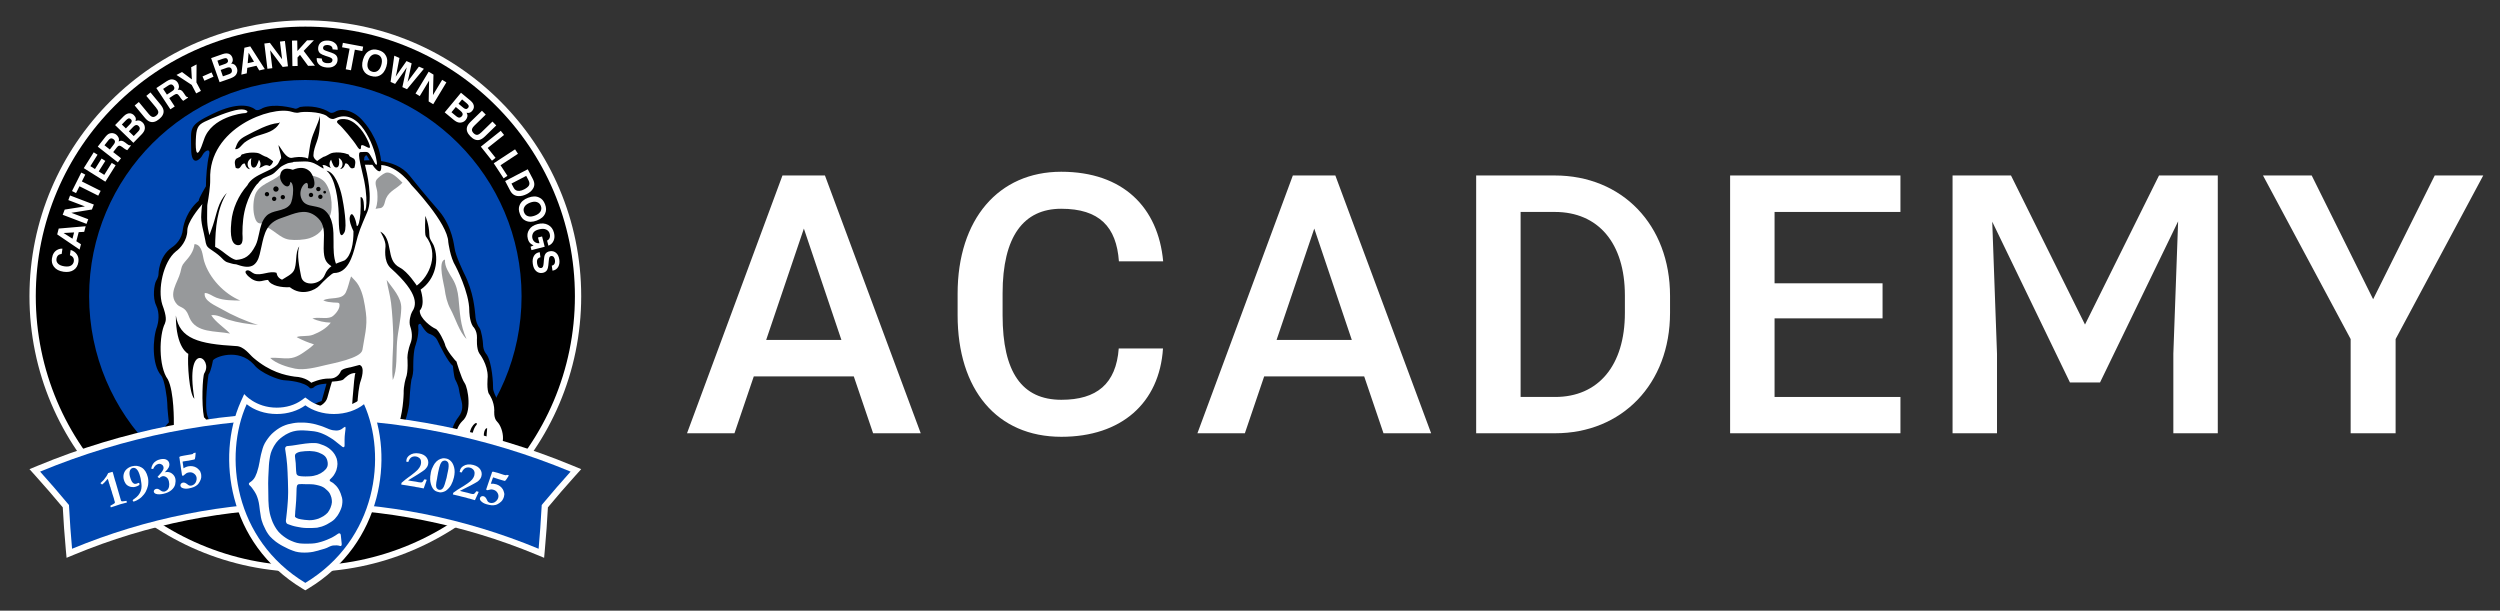
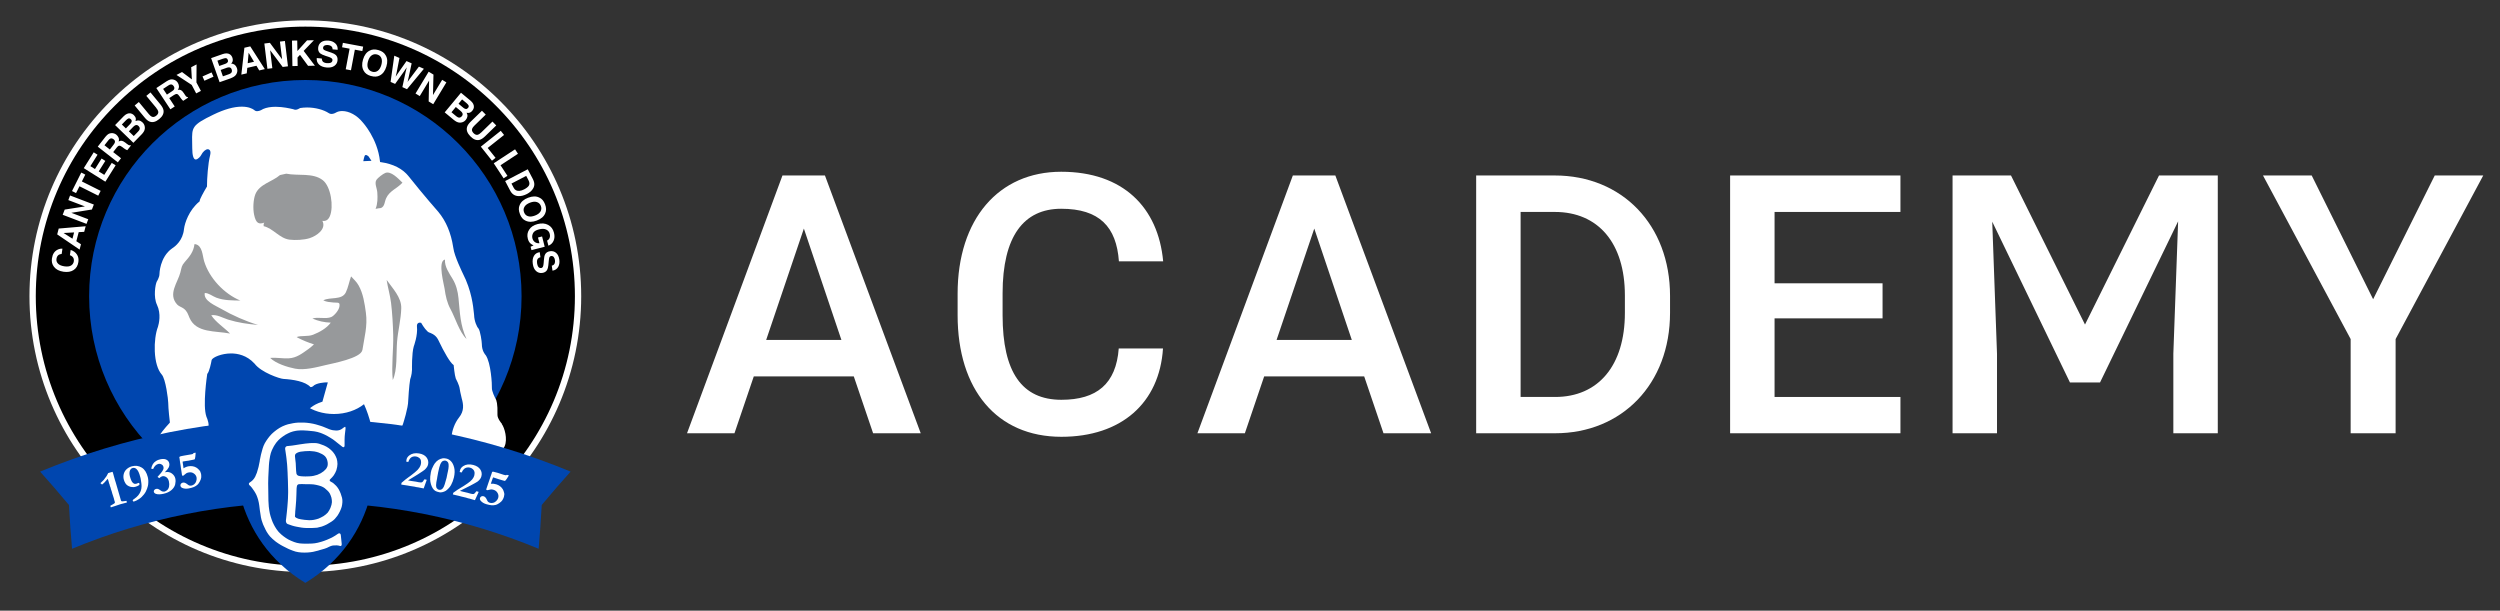
<svg xmlns="http://www.w3.org/2000/svg" width="131" height="32" viewBox="0 0 131 32" fill="none">
  <rect x="0" y="0" width="131" height="32" fill="#333333" stroke="none" />
  <g clip-path="url(#clip0_4286_402)">
    <path d="M16 29.975C8.03 29.975 1.544 23.492 1.544 15.522C1.544 7.552 8.03 1.067 16 1.067C23.97 1.067 30.455 7.552 30.455 15.522C30.455 23.492 23.97 29.975 16 29.975Z" fill="white" />
    <path d="M16 29.647C8.211 29.647 1.875 23.311 1.875 15.522C1.875 7.733 8.211 1.395 16 1.395C23.789 1.395 30.125 7.731 30.125 15.52C30.125 23.309 23.789 29.645 16 29.645" fill="black" />
    <path d="M27.33 15.522C27.33 9.263 22.257 4.192 16 4.192C9.743 4.192 4.67 9.263 4.67 15.522C4.67 21.781 9.741 26.85 16 26.85C22.259 26.85 27.33 21.777 27.33 15.522Z" fill="#0046AF" />
    <path d="M26.306 22.219C26.283 22.191 26.067 21.937 26.067 21.745C26.067 21.739 26.067 21.726 26.067 21.709C26.082 21.171 26.018 20.962 25.963 20.883L25.958 20.877C25.939 20.838 25.762 20.497 25.775 20.318C25.784 20.154 25.728 19.014 25.451 18.611C25.419 18.579 25.248 18.385 25.248 18.022C25.248 17.909 25.167 17.333 25.071 17.212C24.983 17.122 24.853 16.823 24.843 16.51C24.838 16.482 24.836 16.448 24.832 16.407C24.796 16.055 24.715 15.232 24.254 14.332C24.235 14.293 23.802 13.404 23.757 13.005C23.755 12.992 23.75 12.973 23.746 12.945C23.633 12.209 23.373 11.59 22.974 11.108C22.965 11.1 22.206 10.236 21.41 9.235C21.097 8.841 20.608 8.591 19.959 8.497L19.915 8.491L19.91 8.446C19.782 7.251 19.01 6.415 19 6.404C18.705 6.042 18.296 5.818 17.929 5.818C17.796 5.818 17.679 5.85 17.585 5.909C17.581 5.911 17.481 5.971 17.372 5.971C17.318 5.971 17.271 5.958 17.233 5.931C16.954 5.747 16.516 5.632 16.092 5.632C15.966 5.632 15.842 5.643 15.731 5.66C15.725 5.66 15.708 5.673 15.695 5.679C15.644 5.709 15.565 5.751 15.482 5.751C15.445 5.751 15.413 5.743 15.383 5.728C15.371 5.726 15.354 5.722 15.332 5.715C15.194 5.683 14.827 5.596 14.443 5.596C14.185 5.596 13.965 5.634 13.79 5.711C13.76 5.73 13.609 5.826 13.474 5.826C13.41 5.826 13.355 5.803 13.318 5.762C13.229 5.696 13.028 5.589 12.668 5.589C12.254 5.589 11.755 5.728 11.185 6.005C10.05 6.554 10.054 6.671 10.069 7.435C10.069 7.535 10.074 7.646 10.074 7.767C10.074 8.143 10.14 8.358 10.255 8.358C10.37 8.358 10.515 8.186 10.541 8.124C10.63 7.947 10.775 7.819 10.889 7.819C10.931 7.819 10.967 7.836 10.993 7.87C11.036 7.925 11.04 8.019 11.006 8.154C10.901 8.567 10.846 9.35 10.846 9.758V9.775L10.837 9.788C10.656 10.089 10.466 10.443 10.466 10.517V10.545L10.445 10.562C9.897 11.019 9.681 11.684 9.641 12.002C9.585 12.595 9.188 12.909 9.022 13.013C8.365 13.476 8.356 14.353 8.356 14.362C8.356 14.532 8.22 14.748 8.216 14.752C8.141 14.897 8.028 15.561 8.226 15.972C8.454 16.448 8.324 16.971 8.277 17.124C8.154 17.442 8.09 17.933 8.111 18.406C8.134 18.948 8.262 19.381 8.472 19.622C8.685 19.851 8.815 20.956 8.815 21.105C8.815 21.402 8.898 22.11 8.9 22.116V22.144L8.885 22.163C8.625 22.443 8.35 22.784 8.344 22.869V22.904L8.309 22.918C8.028 23.042 7.294 23.43 7.277 23.727V23.75L7.258 23.765C7.081 23.921 6.654 24.373 6.718 24.653C6.737 24.653 6.763 24.657 6.793 24.657C6.865 24.657 6.978 24.646 7.1 24.591L7.211 24.542L7.181 24.659C7.166 24.717 7.155 24.779 7.151 24.819C7.27 24.798 7.473 24.753 7.565 24.693L7.597 24.672L7.629 24.693C7.757 24.777 7.928 24.823 8.094 24.823C8.273 24.823 8.425 24.77 8.497 24.681L8.574 24.587L8.597 24.706C8.597 24.706 8.617 24.794 8.713 24.845L8.998 24.597L9.035 24.623C9.131 24.691 9.254 24.725 9.402 24.725C9.7 24.725 9.99 24.58 10.057 24.48L10.072 24.457L10.488 24.42C10.75 24.271 10.81 23.678 10.81 23.672V23.652L10.822 23.637C10.942 23.499 10.848 23.151 10.801 23.029C10.707 22.786 10.884 22.483 10.891 22.468C10.997 22.291 10.871 21.948 10.814 21.83V21.824C10.613 21.259 10.846 19.68 10.857 19.612V19.595L10.869 19.582C10.972 19.462 11.061 19.029 11.089 18.872V18.863L11.093 18.857C11.157 18.72 11.61 18.52 12.107 18.52C12.444 18.52 12.932 18.611 13.333 19.049L13.338 19.053C13.683 19.516 14.658 19.844 14.848 19.855C15.351 19.885 16.002 19.985 16.269 20.284C16.273 20.284 16.275 20.284 16.282 20.284C16.309 20.284 16.35 20.277 16.393 20.247C16.557 20.055 17.043 20.038 17.099 20.036H17.178L16.894 21.05L16.864 21.058C15.891 21.37 15.733 22.127 15.808 22.456C15.872 22.532 16.036 22.701 16.183 22.716C16.222 22.686 16.267 22.671 16.318 22.671C16.465 22.671 16.621 22.795 16.627 22.799C16.676 22.835 16.853 22.874 17.131 22.874C17.585 22.874 18.116 22.765 18.278 22.522L18.374 22.377L18.385 22.549C18.385 22.549 18.398 22.79 18.36 22.931L18.355 22.946L18.345 22.957C18.187 23.115 18.084 23.65 18.059 23.846C17.997 24.203 17.613 24.478 17.564 24.512C17.374 24.7 17.195 25.195 17.333 25.583C17.427 25.85 17.649 26.001 17.995 26.033H17.999C18.033 26.025 18.121 25.922 18.185 25.818L18.204 25.786L19.106 25.92L19.121 25.944C19.153 25.997 19.185 26.003 19.206 26.003C19.273 26.003 19.354 25.935 19.377 25.909L19.407 25.88L19.445 25.897C19.46 25.903 19.512 25.92 19.689 25.92C20.034 25.92 20.574 25.86 20.58 25.858L20.644 25.852V25.918H20.646C20.693 25.918 20.787 25.873 20.834 25.843L20.849 25.835H20.866C21.062 25.835 21.323 25.694 21.391 25.653C21.493 25.327 21.346 24.813 21.225 24.661L21.214 24.649V24.631C21.214 24.631 21.154 24.075 20.941 23.785C20.937 23.778 20.841 23.622 20.841 23.373C20.841 23.258 20.958 22.569 21.116 22.221C21.133 22.168 21.391 21.376 21.391 20.986C21.391 20.951 21.438 20.171 21.493 19.881V19.876L21.495 19.872C21.495 19.87 21.581 19.65 21.589 19.377C21.589 19.343 21.57 18.524 21.683 18.146C21.685 18.14 21.901 17.57 21.848 17.105C21.843 17.035 21.858 16.981 21.892 16.947C21.918 16.919 21.954 16.905 21.997 16.905C22.025 16.905 22.046 16.911 22.05 16.913L22.072 16.919L22.082 16.939C22.176 17.107 22.372 17.389 22.494 17.425C22.507 17.429 22.82 17.515 22.955 17.794C23.298 18.513 23.588 18.995 23.753 19.115L23.774 19.13V19.155C23.774 19.155 23.821 19.659 23.883 19.834C23.904 19.874 24.066 20.177 24.09 20.378C24.09 20.38 24.124 20.612 24.196 20.883C24.286 21.195 24.331 21.532 24.053 21.877C23.569 22.496 23.622 23.313 23.637 23.473C23.791 23.556 23.949 23.599 24.105 23.599C24.331 23.599 24.48 23.509 24.48 23.507L24.527 23.477L24.559 23.522C24.653 23.65 24.819 23.714 25.054 23.714C25.252 23.714 25.425 23.665 25.427 23.665L25.466 23.654L25.489 23.689C25.562 23.791 25.655 23.812 25.722 23.812C25.824 23.812 25.918 23.761 25.954 23.712L25.969 23.691H25.995C26.212 23.667 26.362 23.565 26.443 23.384C26.609 23.006 26.438 22.411 26.293 22.217M19.036 8.446C19.036 8.446 19.087 8.188 19.119 8.147C19.151 8.107 19.206 8.107 19.311 8.194L19.465 8.427L19.036 8.446Z" fill="white" />
    <path d="M16.917 9.444C16.399 9.037 15.616 9.227 14.999 9.101L14.671 9.173C14.268 9.527 13.587 9.641 13.376 10.191C13.269 10.481 13.25 10.933 13.314 11.247C13.412 11.718 13.572 11.765 13.85 11.665C13.839 11.691 13.828 11.712 13.815 11.731V11.851C14.312 11.966 14.643 12.486 15.162 12.557C15.473 12.597 15.93 12.574 16.224 12.48C16.595 12.361 17.116 11.996 16.892 11.573C17.054 11.597 17.192 11.543 17.284 11.33C17.497 10.829 17.337 9.777 16.919 9.446" fill="#97999B" />
-     <path d="M14.46 9.764C14.381 9.764 14.319 9.828 14.319 9.905C14.319 9.982 14.381 10.046 14.46 10.046C14.539 10.046 14.601 9.982 14.601 9.905C14.601 9.828 14.537 9.764 14.46 9.764ZM13.99 10.061C13.928 10.061 13.875 10.11 13.875 10.174C13.875 10.238 13.928 10.289 13.99 10.289C14.052 10.289 14.103 10.236 14.103 10.174C14.103 10.112 14.052 10.061 13.99 10.061ZM14.366 10.306C14.302 10.306 14.251 10.357 14.251 10.419C14.251 10.481 14.302 10.534 14.366 10.534C14.43 10.534 14.481 10.483 14.481 10.419C14.481 10.355 14.43 10.306 14.366 10.306ZM14.82 10.445C14.884 10.445 14.933 10.394 14.933 10.33C14.933 10.266 14.884 10.217 14.82 10.217C14.756 10.217 14.705 10.268 14.705 10.33C14.705 10.392 14.756 10.445 14.82 10.445ZM16.787 10.195C16.725 10.195 16.672 10.246 16.672 10.31C16.672 10.374 16.723 10.426 16.787 10.426C16.851 10.426 16.902 10.374 16.902 10.31C16.902 10.246 16.851 10.195 16.787 10.195ZM16.297 10.101C16.233 10.101 16.181 10.155 16.181 10.217C16.181 10.278 16.233 10.33 16.297 10.33C16.36 10.33 16.412 10.278 16.412 10.217C16.412 10.155 16.358 10.101 16.297 10.101ZM16.798 9.905C16.798 9.843 16.747 9.79 16.683 9.79C16.619 9.79 16.567 9.841 16.567 9.905C16.567 9.969 16.619 10.02 16.683 10.02C16.747 10.02 16.798 9.969 16.798 9.905ZM17.013 9.999C16.973 9.999 16.941 10.031 16.941 10.072C16.941 10.112 16.973 10.142 17.013 10.142C17.054 10.142 17.084 10.11 17.084 10.072C17.084 10.033 17.052 9.999 17.013 9.999ZM17.107 8.945C17.574 9.306 17.726 10.477 17.749 11.202C17.758 11.413 17.709 12.764 18.046 12.179C18.208 11.893 17.999 10.673 17.928 10.336C17.811 9.764 17.521 8.994 17.107 8.945ZM24.599 23.008L24.708 23.021C24.708 22.925 24.794 22.428 24.973 22.259C25.071 21.997 24.544 22.302 24.599 23.008ZM25.402 23.132L25.5 23.119C25.47 23.036 25.527 22.441 25.527 22.441C25.444 22.398 25.263 22.688 25.402 23.13M20.175 25.086C20.245 25.212 20.369 25.143 20.369 25.143C20.424 24.725 20.147 24.574 20.134 24.657C20.233 24.794 20.175 25.086 20.175 25.086ZM26.351 22.182C26.351 22.182 26.127 21.924 26.127 21.747C26.127 21.679 26.159 21.062 26.014 20.851C26.014 20.851 25.824 20.493 25.837 20.322C25.845 20.156 25.79 18.989 25.5 18.575C25.5 18.575 25.31 18.396 25.31 18.025C25.31 17.914 25.229 17.31 25.12 17.175C25.052 17.109 24.917 16.83 24.907 16.506C24.872 16.224 24.828 15.317 24.311 14.308C24.311 14.308 23.863 13.391 23.819 12.996C23.795 12.896 23.706 11.898 23.023 11.072C23.023 11.072 22.266 10.212 21.461 9.201C21.075 8.713 20.482 8.516 19.972 8.442C19.842 7.213 19.049 6.37 19.049 6.37C18.588 5.803 17.918 5.63 17.559 5.86C17.559 5.86 17.387 5.965 17.269 5.884C16.9 5.641 16.275 5.515 15.72 5.606C15.674 5.619 15.524 5.747 15.407 5.677C15.328 5.664 14.391 5.389 13.764 5.664C13.764 5.664 13.474 5.86 13.359 5.724C13.129 5.549 12.478 5.318 11.162 5.956C9.843 6.592 10.016 6.694 10.016 7.772C10.016 8.849 10.537 8.292 10.594 8.154C10.746 7.853 11.059 7.738 10.953 8.143C10.85 8.546 10.79 9.323 10.79 9.762C10.79 9.762 10.411 10.387 10.411 10.522C9.828 11.006 9.623 11.71 9.587 12.002C9.538 12.51 9.222 12.826 8.994 12.973C8.305 13.459 8.305 14.368 8.305 14.368C8.305 14.524 8.173 14.733 8.173 14.733C8.085 14.901 7.979 15.58 8.183 16.004C8.388 16.429 8.292 16.913 8.232 17.109C7.989 17.739 7.953 19.108 8.437 19.667C8.631 19.874 8.764 20.941 8.764 21.111C8.764 21.416 8.849 22.129 8.849 22.129C8.849 22.129 8.305 22.712 8.292 22.872C8.292 22.872 7.249 23.332 7.226 23.731C7.226 23.731 6.534 24.339 6.679 24.715C6.679 24.715 6.888 24.762 7.13 24.655C7.13 24.655 7.078 24.847 7.104 24.896C7.104 24.896 7.456 24.847 7.601 24.751C7.904 24.945 8.375 24.934 8.546 24.725C8.546 24.725 8.57 24.86 8.73 24.922L9.009 24.678C9.372 24.934 9.99 24.702 10.112 24.521L10.513 24.484C10.816 24.326 10.876 23.684 10.876 23.684C11.044 23.488 10.863 23.017 10.863 23.017C10.78 22.797 10.948 22.507 10.948 22.507C11.093 22.264 10.876 21.813 10.876 21.813C10.682 21.256 10.925 19.629 10.925 19.629C11.059 19.471 11.157 18.891 11.157 18.891C11.243 18.707 12.489 18.212 13.301 19.098C13.653 19.569 14.635 19.91 14.854 19.921C15.074 19.934 15.959 19.994 16.25 20.346C16.25 20.346 16.346 20.371 16.442 20.299C16.589 20.117 17.109 20.105 17.109 20.105L16.855 21.013C15.838 21.34 15.678 22.155 15.763 22.492C15.763 22.492 15.994 22.784 16.211 22.784C16.346 22.65 16.599 22.857 16.599 22.857C16.794 23.002 18.044 23.002 18.334 22.566C18.334 22.566 18.347 22.797 18.31 22.931C18.106 23.136 18.007 23.851 18.007 23.851C17.946 24.205 17.532 24.482 17.532 24.482C17.182 24.821 16.939 26.01 17.992 26.106C18.074 26.125 18.238 25.862 18.238 25.862L19.076 25.986C19.202 26.2 19.426 25.963 19.426 25.963C19.595 26.042 20.591 25.928 20.591 25.928C20.591 26.076 20.87 25.905 20.87 25.905C21.118 25.905 21.444 25.704 21.444 25.704C21.568 25.357 21.41 24.808 21.276 24.638C21.276 24.638 21.22 24.068 20.996 23.765C20.996 23.765 20.904 23.62 20.904 23.384C20.904 23.281 21.018 22.598 21.175 22.253C21.175 22.253 21.455 21.414 21.455 20.998C21.455 20.998 21.5 20.192 21.557 19.902C21.557 19.902 21.645 19.676 21.655 19.384C21.655 19.384 21.636 18.545 21.747 18.174C21.747 18.174 21.971 17.591 21.916 17.109C21.905 16.93 22.042 16.975 22.042 16.975C22.042 16.975 22.298 17.434 22.49 17.489C22.49 17.489 22.788 17.568 22.914 17.826C23.038 18.084 23.473 18.978 23.731 19.17C23.731 19.17 23.776 19.686 23.844 19.866C23.844 19.866 24.023 20.19 24.047 20.395C24.047 20.395 24.081 20.629 24.156 20.909C24.237 21.188 24.292 21.515 24.023 21.852C23.462 22.566 23.599 23.52 23.599 23.52C24.126 23.821 24.527 23.567 24.527 23.567C24.785 23.923 25.457 23.733 25.457 23.733C25.626 23.97 25.926 23.878 26.016 23.757C26.848 23.678 26.588 22.502 26.353 22.189M10.688 7.315C10.295 8.516 10.238 7.906 10.261 7.328C10.285 6.75 10.342 6.564 10.722 6.379C11.104 6.193 12.053 5.798 12.514 5.743C12.979 5.683 13.139 5.937 12.736 5.937C12.736 5.937 11.083 6.11 10.688 7.315ZM10.867 10.756V10.697C10.869 10.684 10.874 10.68 10.874 10.671C10.931 10.353 11.023 9.764 11.014 9.404C10.916 6.714 14.214 5.525 15.279 5.856C15.279 5.856 15.526 5.939 15.665 5.897C15.816 5.843 16.74 5.828 17.126 6.078C17.126 6.078 17.348 6.325 17.566 6.202C18.831 5.611 19.603 7.646 19.723 8.367C19.804 8.74 19.699 8.7 19.561 8.399C19.298 7.953 19.345 7.94 18.976 7.968C18.769 7.968 18.714 7.938 19.085 9.472C19.349 10.867 19.085 11.279 19.072 10.948C19.072 10.837 19.085 10.313 18.893 10.328C18.923 11.025 18.871 11.458 18.81 11.671V11.676C18.761 11.844 18.705 11.887 18.684 11.8C18.662 11.554 18.451 10.953 18.332 11.362C18.28 11.543 18.411 11.891 18.522 12.115V12.124C18.528 12.747 18.409 13.378 18.067 13.638C17.958 13.692 17.783 13.737 17.604 13.818C17.476 13.474 17.476 13.062 17.478 12.666C17.478 12.062 17.48 11.439 17.035 11.038C16.866 10.884 16.651 10.846 16.442 10.805C16.149 10.754 15.874 10.701 15.767 10.334C15.678 10.031 15.827 9.739 15.962 9.63C16.013 9.589 16.058 9.574 16.087 9.591C16.107 9.602 16.154 9.647 16.134 9.828V9.854L16.156 9.86C16.328 9.907 16.41 9.841 16.444 9.775C16.552 9.572 16.384 9.111 16.224 8.969C16.002 8.768 15.712 8.745 15.343 8.896C15.125 8.819 14.946 8.819 14.829 8.902C14.724 8.975 14.673 9.103 14.677 9.284C14.682 9.504 14.886 9.769 15.053 9.769C15.108 9.769 15.198 9.734 15.211 9.532C15.245 9.542 15.275 9.564 15.298 9.609C15.343 9.694 15.36 9.828 15.36 9.973C15.36 10.257 15.292 10.581 15.213 10.699C15.055 10.921 14.801 10.982 14.554 11.044C14.34 11.095 14.118 11.153 13.96 11.311C13.724 11.548 13.645 11.9 13.574 12.243C13.525 12.467 13.48 12.681 13.393 12.855C13.101 13.429 12.828 13.581 12.373 13.619C12.331 13.609 12.286 13.596 12.237 13.574C11.968 13.449 11.727 13.21 11.469 13.043C11.403 13.001 11.334 12.971 11.273 12.934C11.283 11.96 11.373 10.931 11.885 10.11C11.418 10.592 11.362 11.191 11.159 11.804C11.093 12.009 11.021 12.179 10.972 12.326C10.959 12.265 10.946 12.205 10.935 12.156C10.818 11.689 10.859 11.232 10.861 10.752M19.366 8.397C19.245 8.397 19.147 8.403 19.078 8.41C19.072 8.222 19.185 8.051 19.253 8.203C19.292 8.271 19.33 8.335 19.366 8.397ZM17.89 22.577C17.89 22.577 17.235 22.639 17.139 22.564C17.041 22.494 16.896 22.383 16.896 22.639L16.772 22.652C16.736 22.59 16.847 21.971 17.163 21.813C17.163 21.813 17.696 21.534 17.453 21.438C17.453 21.438 16.749 21.583 16.58 22.494L16.265 22.481C16.241 22.36 16.461 21.79 17.054 21.414L16.981 21.365C16.872 21.365 16.326 21.632 16.075 22.383C15.661 22.008 16.279 21.463 16.559 21.365C16.702 21.318 17.069 21.161 17.154 20.834C17.237 20.508 17.395 19.998 17.395 19.998C17.395 19.998 17.892 19.972 17.988 19.887C18.086 19.802 18.304 19.535 18.63 19.546C18.547 19.546 18.387 22.168 18.387 22.168C18.387 22.168 18.229 22.543 17.89 22.579M25.839 23.569C25.704 23.77 25.549 23.714 25.468 23.354C25.412 23.411 25.436 23.544 25.436 23.544C25.436 23.544 25.099 23.657 25.043 23.578C24.998 23.499 24.951 23.499 24.93 23.612C24.843 23.588 24.672 23.556 24.683 23.243C24.683 23.243 24.559 23.209 24.392 23.411C24.156 23.467 24.166 23.108 24.211 22.886C24.211 22.886 24.009 22.852 23.977 23.345C23.887 23.364 23.819 23.322 23.819 23.322C23.819 23.322 23.774 22.515 24.222 22.069C24.751 21.632 24.527 20.333 24.348 20.075C24.166 19.817 23.919 18.942 23.919 18.942C23.889 18.942 23.362 18.325 23.315 18.033C23.292 17.944 23.002 17.295 22.822 17.227C22.643 17.158 21.984 16.7 21.995 16.275C22.308 15.938 22.039 15.177 22.039 15.177C22.833 14.628 23.025 13.598 22.722 12.847C22.643 12.678 22.498 12.533 22.498 12.299C22.487 11.738 22.287 11.313 22.287 11.313C22.287 11.313 22.242 12.265 22.31 12.376C23.017 13.284 22.522 14.462 21.839 14.965C21.839 14.965 21.37 14.238 20.956 14.025C20.542 13.813 20.486 13.442 20.416 13.071C20.35 12.702 20.25 12.288 19.925 12.134C19.925 12.134 20.226 12.6 20.201 12.911C20.201 12.992 20.085 13.675 20.456 14.033C22.039 15.445 21.798 16.034 21.589 16.346C21.521 16.461 21.406 16.853 21.498 17.109C21.589 17.363 21.626 17.709 21.51 17.988C21.51 17.988 21.361 18.347 21.348 18.739C21.348 18.739 21.406 19.48 21.267 19.814C21.267 19.814 21.139 20.209 21.152 20.625C21.152 20.625 21.128 21.758 20.794 22.498C20.794 22.498 20.446 23.723 20.61 23.932C20.885 24.279 20.945 24.787 20.945 24.787C21.107 24.879 21.212 25.295 21.118 25.446C21.026 25.598 20.781 25.527 20.781 25.527C20.77 25.619 20.595 25.736 20.584 25.619C20.574 25.504 20.444 25.331 20.328 25.538C20.213 25.747 19.725 25.805 19.518 25.69C19.518 25.69 19.405 25.598 19.324 25.713C19.243 25.828 19.185 25.734 19.185 25.734C19.209 25.355 19.115 25.389 19.115 25.389C18.965 25.713 18.479 25.724 18.304 25.549C18.223 25.468 18.029 25.47 18.052 25.781C17.66 25.643 17.83 25.018 18.129 24.798C18.351 24.646 18.327 24.369 18.327 24.369L18.223 24.358C18.223 24.51 18.118 24.555 18.118 24.555C17.877 24.67 17.621 24.879 17.634 25.643C17.448 25.585 17.414 24.753 17.924 24.486C18.052 24.429 18.688 23.192 18.688 22.2C18.688 22.2 18.699 20.476 18.908 19.934C18.908 19.934 19.164 19.215 18.837 19.123L18.366 19.247C18.366 19.247 17.937 19.307 17.862 19.443C17.862 19.443 17.726 19.851 17.259 19.836C16.789 19.823 16.309 20.058 16.309 20.058C16.309 20.058 16.038 19.761 15.435 19.735C14.931 19.663 14.142 19.49 13.28 18.75C13.094 18.603 12.787 18.133 12.356 18.133C10.419 18.022 9.41 17.754 9.214 16.533C9.214 18.257 9.867 18.541 9.867 18.541C9.815 19.036 9.914 20.638 10.184 20.896C9.67 17.754 11.209 18.788 10.703 19.563C10.618 19.71 10.545 21.154 10.69 21.869C10.852 21.967 10.825 22.202 10.825 22.202C10.825 22.202 10.517 22.62 10.69 22.965C10.861 23.309 10.765 24.023 10.445 24.284C10.432 23.827 10.223 24 10.223 24C9.839 24.704 9.188 24.691 9.015 24.456L8.706 24.715C8.585 24.655 8.742 24.186 8.742 24.186C8.742 24.186 8.61 24.198 8.546 24.407C8.484 24.617 8.373 24.655 8.373 24.655C8.126 24.815 7.744 24.715 7.61 24.544C7.347 24.766 7.262 24.691 7.262 24.691C7.249 24.567 7.36 24.382 7.36 24.382L6.965 24.604L6.829 24.616C6.793 24.111 7.396 23.889 7.396 23.889C7.52 23.384 8.469 23.2 8.469 23.2C8.508 23.087 9.109 22.3 9.109 22.3V22.152C9.109 22.152 9.133 20.527 8.794 19.878C8.296 19.2 8.337 17.545 8.642 16.951C8.698 16.8 8.751 16.621 8.503 15.957C8.256 15.172 8.544 13.722 9.22 13.171C9.429 13.03 9.815 12.604 9.815 12.079C9.815 11.644 10.404 10.925 10.605 10.692C10.56 10.839 10.564 11.068 10.549 11.196C10.507 11.693 10.675 12.102 10.754 12.572C10.795 12.815 10.816 12.919 11.017 13.052C11.198 13.178 11.388 13.301 11.55 13.453C11.697 13.589 11.761 13.707 11.959 13.758C12.102 13.794 12.194 13.839 12.346 13.848H12.367C12.678 13.956 12.998 14.046 13.244 13.914C13.414 13.818 13.536 13.626 13.608 13.325L13.698 12.93C13.856 12.201 13.971 11.674 14.756 11.42L15.055 11.315C15.614 11.11 16.141 10.918 16.672 11.435C17.005 11.757 16.988 12.192 16.968 12.657L16.96 13.022C16.968 13.589 17.079 13.754 17.367 13.95C17.227 14.05 17.103 14.191 17.026 14.389C16.819 14.946 15.857 15.04 15.778 14.473H15.776C15.691 14.014 15.535 13.331 15.682 12.909C15.445 13.235 15.584 13.854 15.392 14.191C15.281 14.387 14.987 14.52 14.778 14.656C14.502 14.547 14.494 14.298 14.494 14.298C14.142 14.165 13.698 14.464 13.325 14.342C13.207 14.302 13.069 14.131 12.939 14.17C12.757 14.225 12.951 14.426 13.037 14.498C13.22 14.665 13.444 14.775 13.696 14.729C13.822 14.707 13.901 14.675 14.035 14.669C14.042 14.669 14.046 14.669 14.048 14.669C14.189 14.982 14.765 15.072 15.187 15.049C15.812 15.546 16.529 15.198 16.738 14.965C16.945 14.735 17.408 14.296 17.5 14.306C18.216 14.306 18.473 13.463 18.635 12.802C18.795 12.143 18.891 11.936 19.247 11.104C19.548 10.406 19.23 9.052 19.123 8.631L19.514 8.636C19.795 9.041 20.004 9.126 19.979 8.663V8.646C20.885 8.713 21.562 9.698 21.562 9.698C21.562 9.698 23.467 11.689 23.49 12.685C23.49 12.685 23.586 13.489 23.872 13.946C23.872 13.946 24.591 15.311 24.591 16.275C24.591 16.275 24.591 16.811 24.781 17.103C24.781 17.103 25.005 17.303 24.994 17.707C24.994 17.707 24.949 18.289 25.128 18.537C25.128 18.537 25.566 19.096 25.555 19.744C25.555 19.744 25.487 20.476 25.632 20.655C25.632 20.655 25.901 21.026 25.901 21.508C25.901 21.508 25.856 21.909 26.046 22.091C26.419 22.46 26.573 23.58 25.835 23.571M17.745 6.507C17.918 6.635 18.522 7.364 18.694 7.642C18.865 7.919 18.903 7.804 18.914 7.757C18.925 7.71 18.867 7.524 19.098 7.642C19.33 7.757 19.49 7.874 19.307 7.445C19.123 7.017 18.741 6.415 18.208 6.263C17.781 6.172 17.515 6.334 17.747 6.507M18.844 24.559C18.844 24.559 18.735 24.738 18.814 24.892C18.814 24.892 18.927 25.03 18.927 25.224C18.927 25.224 19.01 25.365 19.053 25.28C19.053 25.28 19.108 25.156 19.053 24.879C19.053 24.879 18.957 24.574 19.151 24.297C19.219 24.117 19.01 24.198 18.844 24.561M12.83 8.57C12.887 8.774 12.977 8.853 13.107 8.87C13.018 8.8 12.96 8.683 12.977 8.557C12.994 8.435 13.071 8.335 13.171 8.286C13.137 8.442 13.122 8.727 13.25 8.774C13.429 8.838 13.504 8.563 13.568 8.373C13.628 8.444 13.66 8.54 13.649 8.64C13.64 8.704 13.615 8.759 13.581 8.809C13.813 8.73 13.884 8.578 14.127 8.702C14.225 8.64 14.289 8.55 14.31 8.448C14.208 8.375 14.093 8.29 13.978 8.226C13.948 8.22 13.918 8.213 13.886 8.198C13.845 8.183 13.807 8.162 13.768 8.141H13.766C13.672 8.085 13.583 8.028 13.461 8.009C13.25 7.979 12.947 7.991 12.736 8.079C12.614 8.081 12.655 8.164 12.578 8.215C12.565 8.224 12.386 8.307 12.373 8.324C12.26 8.461 12.311 8.619 12.35 8.794C12.653 8.945 12.591 8.542 12.83 8.57ZM12.802 7.477C12.969 7.345 13.252 7.196 13.47 7.123C13.937 6.967 14.415 6.897 14.669 6.409L14.59 6.447C14.069 6.481 13.376 6.863 12.909 7.104C12.503 7.315 12.448 7.447 12.318 7.814C12.518 7.851 12.659 7.595 12.802 7.477ZM18.216 21.329C18.216 21.329 18.161 21.606 18.024 21.606C17.888 21.606 17.553 21.786 17.51 21.995C17.455 22.133 17.523 22.204 17.596 22.093C17.596 22.093 17.762 21.939 17.871 21.939C17.98 21.939 18.272 21.912 18.315 21.357C18.302 21.231 18.216 21.329 18.216 21.329ZM12.452 12.847C12.789 12.873 12.704 12.42 12.704 12.239C12.704 11.723 12.745 11.243 12.902 10.741C13.018 10.372 13.207 9.963 13.47 9.645C13.515 9.623 13.547 9.57 13.581 9.521C13.636 9.461 13.698 9.408 13.76 9.361C13.775 9.35 13.79 9.342 13.807 9.333C13.933 9.271 14.067 9.225 14.195 9.169C14.462 9.056 14.577 8.798 14.825 8.674C14.906 8.631 14.985 8.591 15.072 8.557C15.162 8.525 15.253 8.531 15.339 8.506C15.362 8.497 15.377 8.491 15.386 8.482C15.49 8.476 15.59 8.476 15.682 8.469C15.887 8.461 16.07 8.444 16.265 8.491C16.552 8.563 16.704 8.702 16.951 8.838C16.958 8.766 16.934 8.708 16.894 8.657C17.06 8.617 17.141 8.738 17.34 8.802C17.303 8.753 17.278 8.698 17.269 8.634C17.259 8.533 17.291 8.439 17.35 8.367C17.416 8.557 17.491 8.832 17.67 8.768C17.798 8.721 17.786 8.435 17.751 8.279C17.854 8.329 17.931 8.427 17.946 8.55C17.963 8.676 17.905 8.794 17.815 8.864C17.946 8.847 18.037 8.768 18.095 8.563C18.336 8.535 18.272 8.939 18.573 8.787C18.611 8.612 18.662 8.454 18.551 8.318C18.539 8.303 18.357 8.218 18.347 8.209C18.268 8.158 18.312 8.075 18.189 8.073C17.978 7.985 17.675 7.97 17.463 8.002C17.34 8.021 17.25 8.079 17.156 8.132C17.116 8.154 17.079 8.175 17.037 8.192C17.005 8.205 16.975 8.213 16.947 8.22C16.834 8.282 16.717 8.365 16.619 8.437C16.514 8.361 16.424 8.271 16.424 8.139C16.427 7.902 16.518 7.657 16.602 7.422C16.764 6.974 16.768 6.543 16.768 6.078C16.663 6.513 16.416 6.929 16.303 7.369C16.224 7.674 16.198 8.013 16.141 8.309C15.93 8.213 15.693 8.213 15.445 8.245C15.328 8.26 15.264 8.297 15.153 8.252C14.908 8.143 14.741 7.797 14.596 7.601C14.603 7.797 14.726 8.06 14.733 8.286C14.658 8.369 14.615 8.527 14.547 8.608C14.377 8.809 14.046 8.934 13.803 9.054C13.476 9.21 13.116 9.395 12.962 9.711C12.495 10.236 12.181 10.938 12.122 11.618C12.096 11.906 12.002 12.809 12.454 12.845" fill="black" />
    <path d="M19.68 10.944C19.791 10.68 19.791 10.37 19.77 10.078C19.755 9.856 19.61 9.611 19.725 9.425C19.791 9.323 20.066 9.109 20.194 9.06C20.488 8.951 20.858 9.346 21.088 9.572C20.813 9.877 20.407 9.997 20.232 10.392C20.13 10.618 20.166 10.921 19.831 10.916L19.68 10.944ZM23.29 13.608C22.938 13.734 23.266 14.912 23.296 15.125C23.347 15.507 23.428 15.872 23.607 16.198C23.855 16.655 24.075 17.408 24.446 17.762C24.115 17.056 24.1 16.38 24.026 15.631C23.991 15.266 23.902 14.918 23.714 14.611C23.539 14.319 23.29 13.973 23.317 13.608H23.292H23.29ZM10.189 12.794C10.152 13.178 9.926 13.457 9.685 13.726C9.51 13.92 9.519 14.012 9.453 14.27C9.318 14.805 8.781 15.411 9.286 15.96C9.38 16.058 9.521 16.09 9.628 16.171C9.813 16.314 9.843 16.45 9.931 16.657C10.283 17.463 11.294 17.327 12.055 17.478C11.77 17.184 11.29 16.872 11.07 16.518C11.366 16.469 11.676 16.659 11.951 16.747C12.476 16.909 12.977 16.981 13.521 17.026C12.889 16.84 12.166 16.518 11.597 16.188C11.319 16.023 10.649 15.77 10.73 15.354C10.935 15.347 11.132 15.522 11.338 15.599C11.746 15.75 12.171 15.74 12.595 15.75C11.742 15.396 10.963 14.569 10.696 13.685C10.609 13.391 10.609 12.873 10.242 12.796H10.187L10.189 12.794ZM20.26 14.669C20.32 15.066 20.439 15.454 20.491 15.87C20.557 16.422 20.589 16.99 20.604 17.547C20.623 18.317 20.503 19.16 20.582 19.913C20.83 19.384 20.757 18.517 20.806 17.907C20.853 17.327 21.013 16.73 21.026 16.149C21.041 15.582 20.557 15.093 20.286 14.703L20.26 14.669ZM18.989 18.349C19.087 17.694 19.27 17.086 19.172 16.382C19.106 15.902 19.031 15.379 18.79 14.955C18.679 14.758 18.543 14.645 18.396 14.483C18.302 14.739 18.24 15.081 18.12 15.324C17.909 15.746 17.295 15.546 16.941 15.738C17.107 15.825 17.284 15.832 17.468 15.851C17.724 15.874 17.822 15.812 17.785 16.064C17.758 16.26 17.506 16.55 17.359 16.612C17.064 16.734 16.67 16.593 16.369 16.691C16.687 16.828 16.979 16.892 17.331 16.907C17.118 17.201 16.738 17.41 16.405 17.54C16.122 17.649 15.795 17.57 15.546 17.66C15.573 17.679 15.595 17.692 15.595 17.692C15.853 17.83 16.151 17.95 16.452 18.046C16.356 18.133 16.26 18.221 16.156 18.293C15.831 18.524 15.539 18.754 15.132 18.776C14.805 18.795 14.472 18.722 14.157 18.756C14.449 19.044 15.053 19.238 15.46 19.317C15.951 19.413 16.574 19.247 17.056 19.132C17.414 19.044 18.91 18.773 18.986 18.347" fill="#97999B" />
-     <path d="M28.098 29.058C24.243 27.462 20.173 26.652 16 26.652C11.827 26.652 7.757 27.462 3.902 29.058L3.488 29.229L3.447 28.783C3.381 28.055 3.328 27.317 3.289 26.586C2.824 26.027 2.342 25.47 1.856 24.93L1.544 24.584L1.975 24.405C6.445 22.554 11.164 21.615 16 21.615C20.836 21.615 25.555 22.554 30.024 24.405L30.455 24.584L30.144 24.93C29.655 25.472 29.173 26.029 28.71 26.586C28.672 27.317 28.619 28.055 28.552 28.783L28.512 29.229L28.098 29.058Z" fill="white" />
    <path d="M3.776 28.755C3.71 28.036 3.659 27.3 3.62 26.571L3.614 26.462L3.543 26.379C3.076 25.818 2.59 25.257 2.101 24.713C6.53 22.878 11.206 21.948 16 21.948C20.794 21.948 25.47 22.878 29.899 24.713C29.41 25.257 28.924 25.816 28.456 26.379L28.386 26.462L28.38 26.571C28.341 27.3 28.288 28.036 28.224 28.755C24.328 27.142 20.215 26.323 16 26.323C11.784 26.323 7.671 27.142 3.776 28.755Z" fill="#0046AF" />
-     <path d="M19.377 21.043L19.2 20.649C19.2 20.649 18.613 21.361 17.495 21.361C17.003 21.361 16.542 21.222 16.194 20.971L15.998 20.828L15.802 20.971C15.454 21.222 14.991 21.361 14.5 21.361C13.383 21.361 12.796 20.649 12.796 20.649L12.619 21.043C11.949 22.534 11.825 24.378 12.273 26.099C12.518 27.042 12.928 27.915 13.489 28.691C14.104 29.542 14.889 30.261 15.825 30.829L15.998 30.933L16.171 30.829C17.105 30.261 17.892 29.542 18.507 28.691C19.066 27.915 19.475 27.042 19.723 26.099C20.173 24.378 20.047 22.534 19.377 21.043Z" fill="white" />
    <path d="M19.074 21.18C18.68 21.495 18.12 21.694 17.498 21.694C16.915 21.694 16.388 21.521 16 21.239C15.612 21.521 15.085 21.694 14.502 21.694C13.88 21.694 13.32 21.495 12.926 21.18C11.718 23.87 12.237 28.26 16 30.543C19.763 28.26 20.282 23.87 19.074 21.18Z" fill="#0046AF" />
    <path d="M4.028 13.331C4.104 13.442 4.13 13.576 4.107 13.73C4.079 13.92 3.996 14.061 3.857 14.15C3.718 14.242 3.543 14.27 3.33 14.24C3.1 14.206 2.931 14.118 2.825 13.976C2.731 13.852 2.696 13.707 2.722 13.54C2.754 13.318 2.852 13.167 3.012 13.086C3.102 13.041 3.189 13.022 3.272 13.03L3.232 13.306C3.166 13.314 3.115 13.331 3.078 13.352C3.014 13.395 2.974 13.466 2.959 13.564C2.944 13.664 2.974 13.749 3.046 13.82C3.119 13.89 3.23 13.935 3.377 13.956C3.526 13.978 3.642 13.963 3.723 13.914C3.806 13.862 3.853 13.79 3.868 13.696C3.883 13.6 3.861 13.521 3.806 13.461C3.776 13.427 3.729 13.397 3.663 13.37L3.703 13.097C3.844 13.141 3.953 13.22 4.028 13.331ZM4.412 12.147L4.489 11.855L3.076 11.976L2.997 12.282L4.171 13.079L4.243 12.798L4 12.64L4.124 12.164L4.412 12.149V12.147ZM3.797 12.508L3.332 12.209L3.883 12.179L3.797 12.508ZM3.671 10.242L3.58 10.485L4.45 10.816L3.39 10.982L3.285 11.255L4.533 11.731L4.625 11.488L3.738 11.151L4.817 10.978L4.917 10.718L3.669 10.242H3.671ZM3.774 10.012L3.985 10.118L4.164 9.76L5.148 10.253L5.274 10.001L4.29 9.508L4.469 9.15L4.258 9.043L3.774 10.01V10.012ZM5.323 8.307L4.977 8.858L4.736 8.706L5.111 8.107L4.911 7.981L4.39 8.811L5.521 9.521L6.059 8.663L5.856 8.535L5.463 9.163L5.173 8.981L5.519 8.431L5.323 8.307ZM6.106 7.742C6.157 7.678 6.202 7.642 6.242 7.635C6.283 7.629 6.338 7.652 6.404 7.703L6.502 7.778C6.534 7.802 6.566 7.823 6.601 7.84C6.618 7.849 6.639 7.859 6.669 7.87L6.859 7.629L6.833 7.607C6.803 7.618 6.773 7.616 6.741 7.601C6.722 7.593 6.688 7.567 6.639 7.531L6.569 7.475C6.494 7.418 6.432 7.386 6.381 7.377C6.33 7.369 6.274 7.381 6.216 7.415C6.242 7.343 6.24 7.273 6.212 7.211C6.184 7.149 6.144 7.098 6.095 7.057C6.054 7.025 6.012 7.002 5.969 6.991C5.926 6.978 5.884 6.974 5.839 6.976C5.786 6.978 5.734 6.993 5.685 7.019C5.638 7.046 5.585 7.095 5.525 7.168L5.122 7.684L6.174 8.508L6.342 8.292L5.931 7.97L6.108 7.744M6.02 7.46C6.012 7.494 5.988 7.535 5.95 7.584L5.756 7.834L5.474 7.612L5.675 7.356C5.711 7.309 5.745 7.277 5.777 7.264C5.832 7.238 5.892 7.251 5.954 7.3C6.014 7.347 6.035 7.398 6.02 7.458M7.411 7.053C7.458 7.004 7.499 6.955 7.531 6.903C7.563 6.852 7.582 6.801 7.588 6.748C7.595 6.701 7.59 6.654 7.58 6.607C7.563 6.534 7.526 6.47 7.469 6.415C7.413 6.362 7.356 6.327 7.292 6.317C7.23 6.304 7.166 6.315 7.1 6.345C7.115 6.298 7.119 6.255 7.117 6.219C7.11 6.155 7.076 6.095 7.019 6.037C6.961 5.982 6.899 5.95 6.829 5.939C6.716 5.924 6.601 5.973 6.483 6.089L6.031 6.554L6.989 7.484L7.411 7.051M6.899 6.368C6.891 6.411 6.865 6.451 6.824 6.494L6.596 6.729L6.385 6.524L6.59 6.313C6.635 6.266 6.677 6.234 6.716 6.212C6.763 6.191 6.81 6.204 6.854 6.246C6.895 6.285 6.91 6.325 6.899 6.366M6.984 6.643C7.025 6.603 7.061 6.575 7.095 6.562C7.155 6.539 7.208 6.551 7.258 6.601C7.317 6.658 7.337 6.718 7.315 6.78C7.304 6.814 7.277 6.852 7.236 6.895L7.008 7.13L6.752 6.882L6.984 6.643ZM8.188 5.658C8.245 5.728 8.282 5.788 8.29 5.833C8.311 5.911 8.279 5.988 8.192 6.059C8.104 6.131 8.023 6.148 7.951 6.112C7.906 6.093 7.855 6.048 7.797 5.978L7.275 5.346L7.057 5.527L7.58 6.159C7.669 6.268 7.757 6.34 7.842 6.372C7.998 6.432 8.166 6.387 8.343 6.24C8.523 6.093 8.595 5.937 8.567 5.773C8.55 5.683 8.497 5.585 8.407 5.474L7.885 4.843L7.667 5.024L8.19 5.655M9.107 4.983C9.175 4.939 9.231 4.919 9.271 4.926C9.312 4.932 9.357 4.973 9.404 5.043L9.474 5.146C9.495 5.178 9.521 5.207 9.547 5.235C9.559 5.248 9.579 5.265 9.6 5.284L9.856 5.116L9.837 5.088C9.805 5.088 9.777 5.077 9.754 5.052C9.736 5.037 9.713 5.003 9.679 4.951L9.63 4.877C9.579 4.798 9.53 4.747 9.483 4.723C9.436 4.7 9.38 4.693 9.316 4.708C9.363 4.646 9.384 4.58 9.376 4.512C9.37 4.444 9.348 4.382 9.312 4.329C9.282 4.284 9.25 4.25 9.214 4.226C9.178 4.201 9.137 4.183 9.094 4.171C9.043 4.156 8.99 4.154 8.937 4.164C8.883 4.175 8.817 4.205 8.738 4.254L8.192 4.614L8.928 5.728L9.156 5.579L8.868 5.141L9.109 4.983M9.118 4.687C9.099 4.717 9.065 4.749 9.011 4.783L8.747 4.958L8.548 4.659L8.819 4.48C8.87 4.446 8.911 4.429 8.945 4.425C9.005 4.418 9.058 4.448 9.103 4.516C9.143 4.578 9.148 4.636 9.116 4.687M10.018 3.522L10.054 4.16L9.538 3.774L9.248 3.927L10.046 4.45L10.28 4.894L10.528 4.764L10.293 4.32L10.3 3.375L10.02 3.522H10.018ZM10.711 4.23L11.187 4.019L11.087 3.795L10.611 4.006L10.711 4.23ZM12.077 4.105C12.141 4.081 12.198 4.055 12.25 4.023C12.301 3.994 12.341 3.955 12.371 3.91C12.397 3.87 12.416 3.827 12.427 3.78C12.444 3.708 12.439 3.635 12.412 3.561C12.386 3.488 12.348 3.433 12.299 3.394C12.247 3.356 12.186 3.334 12.113 3.334C12.147 3.298 12.171 3.262 12.183 3.23C12.205 3.17 12.203 3.102 12.177 3.023C12.151 2.948 12.109 2.891 12.051 2.85C11.955 2.786 11.831 2.78 11.676 2.831L11.063 3.046L11.507 4.307L12.079 4.107M11.923 3.268C11.895 3.302 11.855 3.328 11.799 3.347L11.49 3.456L11.392 3.179L11.669 3.081C11.731 3.059 11.782 3.049 11.827 3.046C11.878 3.049 11.917 3.081 11.936 3.138C11.955 3.191 11.951 3.234 11.923 3.266M11.876 3.552C11.932 3.533 11.976 3.526 12.011 3.529C12.072 3.535 12.117 3.569 12.139 3.635C12.166 3.712 12.156 3.776 12.111 3.823C12.085 3.849 12.045 3.872 11.989 3.891L11.68 4L11.563 3.665L11.876 3.554M13.583 3.691L13.877 3.622L13.114 2.43L12.806 2.502L12.646 3.91L12.93 3.844L12.958 3.556L13.438 3.445L13.585 3.693L13.583 3.691ZM12.979 3.313L13.028 2.763L13.31 3.236L12.979 3.313ZM14.927 2.148L14.669 2.18L14.782 3.106L14.142 2.244L13.852 2.281L14.012 3.605L14.27 3.573L14.157 2.633L14.812 3.509L15.089 3.475L14.929 2.15L14.927 2.148ZM15.912 2.667L16.45 2.108L16.09 2.114L15.584 2.673L15.575 2.123L15.3 2.127L15.322 3.462L15.597 3.458L15.59 3.012L15.72 2.874L16.143 3.45L16.501 3.443L15.912 2.667ZM17.124 3.309C17.015 3.298 16.941 3.264 16.9 3.206C16.879 3.174 16.866 3.127 16.862 3.066L16.597 3.042C16.584 3.181 16.625 3.294 16.717 3.381C16.808 3.469 16.941 3.522 17.116 3.537C17.284 3.552 17.421 3.524 17.521 3.452C17.621 3.379 17.677 3.283 17.687 3.162C17.698 3.042 17.666 2.948 17.594 2.88C17.547 2.835 17.474 2.797 17.376 2.763L17.152 2.686C17.064 2.656 17.009 2.633 16.983 2.615C16.943 2.588 16.926 2.551 16.93 2.502C16.934 2.451 16.96 2.413 17.005 2.387C17.05 2.362 17.109 2.353 17.18 2.359C17.244 2.366 17.297 2.381 17.338 2.406C17.399 2.447 17.429 2.507 17.427 2.586L17.694 2.609C17.702 2.468 17.66 2.355 17.568 2.272C17.476 2.189 17.359 2.14 17.22 2.129C17.052 2.114 16.922 2.142 16.828 2.212C16.734 2.283 16.683 2.379 16.672 2.498C16.659 2.628 16.695 2.729 16.781 2.799C16.83 2.839 16.924 2.882 17.058 2.927L17.197 2.972C17.278 2.997 17.335 3.023 17.372 3.051C17.408 3.078 17.425 3.115 17.421 3.157C17.414 3.232 17.372 3.281 17.291 3.3C17.248 3.311 17.195 3.313 17.128 3.307M17.967 2.244L17.924 2.477L18.319 2.551L18.116 3.631L18.391 3.682L18.594 2.603L18.987 2.675L19.029 2.443L17.967 2.244ZM19.435 3.981C19.618 4.034 19.772 4.026 19.898 3.955C20.062 3.872 20.179 3.714 20.247 3.484C20.318 3.249 20.305 3.053 20.209 2.899C20.141 2.771 20.017 2.679 19.834 2.626C19.65 2.573 19.497 2.581 19.371 2.652C19.206 2.731 19.089 2.889 19.021 3.123C18.953 3.354 18.965 3.548 19.059 3.71C19.127 3.838 19.251 3.93 19.435 3.983M19.789 3.714C19.703 3.774 19.607 3.789 19.501 3.757C19.394 3.725 19.322 3.661 19.281 3.565C19.241 3.469 19.243 3.347 19.285 3.204C19.328 3.059 19.392 2.959 19.479 2.899C19.565 2.839 19.663 2.825 19.767 2.857C19.874 2.889 19.947 2.953 19.985 3.049C20.023 3.145 20.021 3.266 19.981 3.409C19.938 3.554 19.874 3.654 19.789 3.714ZM21.476 4.124L21.357 4.294L21.406 4.083L21.57 3.319L21.301 3.2L20.851 3.842L20.732 4.017L20.783 3.808L20.932 3.038L20.661 2.918L20.467 4.292L20.704 4.397L21.167 3.748L21.314 3.531L21.252 3.787L21.084 4.565L21.327 4.674L22.212 3.605L21.952 3.49L21.476 4.124ZM23.392 4.318L23.17 4.183L22.688 4.981L22.714 3.908L22.462 3.757L21.773 4.9L21.995 5.035L22.485 4.222L22.462 5.316L22.701 5.461L23.39 4.318H23.392ZM23.767 6.274C23.821 6.317 23.872 6.353 23.925 6.381C23.979 6.409 24.032 6.423 24.085 6.426C24.132 6.428 24.179 6.421 24.226 6.406C24.297 6.383 24.358 6.342 24.407 6.281C24.456 6.221 24.484 6.161 24.493 6.097C24.501 6.033 24.486 5.971 24.45 5.907C24.499 5.918 24.542 5.92 24.576 5.914C24.64 5.901 24.698 5.865 24.749 5.801C24.8 5.739 24.828 5.675 24.832 5.604C24.838 5.489 24.779 5.378 24.655 5.274L24.156 4.86L23.302 5.888L23.767 6.274ZM24.139 5.818C24.183 5.856 24.213 5.89 24.228 5.922C24.256 5.98 24.247 6.033 24.203 6.086C24.149 6.15 24.092 6.174 24.028 6.159C23.994 6.15 23.953 6.127 23.908 6.091L23.657 5.882L23.885 5.606L24.141 5.818M24.41 5.711C24.367 5.705 24.322 5.683 24.277 5.645L24.026 5.436L24.213 5.21L24.439 5.397C24.488 5.438 24.525 5.478 24.548 5.515C24.572 5.562 24.565 5.609 24.525 5.655C24.488 5.698 24.45 5.717 24.407 5.711M25.216 6.94C25.15 7.004 25.094 7.042 25.05 7.057C24.973 7.085 24.894 7.057 24.815 6.978C24.736 6.897 24.71 6.818 24.742 6.741C24.757 6.697 24.798 6.641 24.864 6.577L25.453 6.005L25.254 5.803L24.666 6.374C24.563 6.473 24.499 6.566 24.474 6.654C24.427 6.814 24.484 6.978 24.646 7.142C24.808 7.309 24.968 7.371 25.131 7.328C25.218 7.305 25.312 7.243 25.414 7.145L26.003 6.573L25.805 6.37L25.216 6.942M25.195 7.684L25.779 8.42L25.967 8.271L25.555 7.753L26.413 7.072L26.24 6.854L25.195 7.686V7.684ZM25.873 8.557L26.389 9.344L26.59 9.212L26.227 8.659L27.142 8.058L26.989 7.825L25.871 8.557H25.873ZM26.737 9.995C26.831 10.174 26.974 10.268 27.166 10.276C27.309 10.283 27.458 10.244 27.616 10.163C27.678 10.131 27.74 10.088 27.799 10.04C27.859 9.988 27.908 9.929 27.947 9.856C27.994 9.766 28.009 9.673 27.991 9.577C27.983 9.519 27.959 9.455 27.921 9.38L27.654 8.87L26.47 9.487L26.737 9.997M27.716 9.722C27.671 9.792 27.588 9.86 27.467 9.922C27.379 9.967 27.298 9.995 27.221 10.001C27.083 10.014 26.982 9.963 26.921 9.847L26.801 9.619L27.573 9.216L27.693 9.444C27.75 9.557 27.759 9.649 27.714 9.719M27.241 11.213C27.309 11.39 27.409 11.509 27.543 11.565C27.71 11.644 27.906 11.642 28.13 11.556C28.358 11.469 28.506 11.341 28.572 11.17C28.631 11.038 28.629 10.884 28.561 10.705C28.493 10.526 28.392 10.409 28.258 10.353C28.096 10.27 27.9 10.274 27.671 10.362C27.447 10.447 27.3 10.577 27.23 10.748C27.17 10.88 27.172 11.034 27.243 11.213M27.671 11.33C27.571 11.298 27.503 11.232 27.462 11.127C27.422 11.025 27.428 10.927 27.482 10.837C27.535 10.746 27.631 10.675 27.772 10.62C27.913 10.566 28.032 10.556 28.132 10.588C28.233 10.62 28.301 10.688 28.341 10.79C28.382 10.893 28.373 10.991 28.322 11.081C28.269 11.17 28.173 11.243 28.032 11.296C27.891 11.349 27.772 11.362 27.674 11.33M27.793 12.753C27.829 12.787 27.885 12.823 27.959 12.86L27.804 12.928L27.849 13.107L28.542 12.93L28.405 12.39L28.19 12.446L28.267 12.745C28.179 12.753 28.1 12.734 28.034 12.689C27.968 12.644 27.921 12.576 27.898 12.486C27.874 12.395 27.887 12.303 27.934 12.213C27.981 12.124 28.085 12.06 28.243 12.019C28.401 11.979 28.529 11.983 28.623 12.03C28.719 12.077 28.781 12.152 28.806 12.256C28.819 12.309 28.823 12.363 28.815 12.412C28.8 12.501 28.751 12.565 28.668 12.608L28.736 12.875C28.858 12.828 28.947 12.745 29.005 12.623C29.062 12.501 29.071 12.358 29.028 12.194C28.979 12.004 28.879 11.868 28.721 11.784C28.565 11.701 28.382 11.686 28.173 11.74C27.966 11.793 27.817 11.891 27.727 12.036C27.635 12.175 27.612 12.331 27.657 12.504C27.682 12.608 27.727 12.689 27.789 12.751M28.143 13.788C28.128 13.679 28.143 13.598 28.192 13.547C28.218 13.517 28.26 13.495 28.32 13.478L28.282 13.214C28.145 13.233 28.043 13.297 27.979 13.408C27.915 13.517 27.893 13.66 27.919 13.83C27.942 13.999 28.002 14.123 28.094 14.206C28.188 14.287 28.294 14.319 28.414 14.302C28.531 14.285 28.616 14.234 28.668 14.146C28.7 14.091 28.721 14.01 28.732 13.907L28.755 13.672C28.764 13.581 28.774 13.521 28.785 13.493C28.802 13.448 28.834 13.423 28.881 13.416C28.932 13.41 28.975 13.425 29.011 13.463C29.045 13.502 29.069 13.557 29.079 13.628C29.088 13.692 29.086 13.747 29.069 13.792C29.045 13.862 28.992 13.905 28.913 13.92L28.951 14.184C29.09 14.159 29.19 14.093 29.25 13.984C29.31 13.875 29.329 13.752 29.31 13.613C29.286 13.446 29.229 13.325 29.139 13.25C29.05 13.175 28.945 13.146 28.826 13.163C28.695 13.182 28.606 13.239 28.559 13.338C28.529 13.395 28.51 13.495 28.499 13.636L28.488 13.781C28.482 13.867 28.469 13.928 28.452 13.971C28.433 14.014 28.403 14.037 28.358 14.044C28.284 14.054 28.226 14.022 28.188 13.95C28.169 13.912 28.154 13.86 28.143 13.794M5.66 24.794C5.66 24.794 5.696 24.781 5.758 24.762C5.773 24.757 5.79 24.753 5.805 24.749C5.835 24.74 5.867 24.732 5.896 24.723C5.909 24.749 5.916 24.768 5.92 24.781C5.92 24.785 5.924 24.798 5.931 24.821C5.933 24.834 5.946 24.879 5.969 24.96C5.988 25.024 6.005 25.09 6.024 25.154C6.037 25.195 6.05 25.235 6.063 25.276C6.146 25.566 6.229 25.854 6.315 26.144C6.321 26.168 6.33 26.193 6.336 26.216C6.345 26.242 6.355 26.259 6.372 26.266C6.389 26.272 6.426 26.272 6.485 26.264C6.509 26.259 6.554 26.253 6.624 26.244C6.628 26.253 6.633 26.259 6.635 26.268C6.637 26.276 6.643 26.298 6.65 26.33C6.63 26.336 6.609 26.342 6.59 26.347C6.549 26.36 6.49 26.374 6.413 26.394C6.366 26.404 6.334 26.413 6.315 26.419C6.293 26.426 6.212 26.453 6.074 26.5C6.059 26.507 6.046 26.511 6.035 26.513C6.027 26.515 6.018 26.52 6.01 26.522C5.997 26.526 5.982 26.528 5.969 26.532C5.956 26.537 5.946 26.541 5.933 26.547C5.909 26.554 5.886 26.56 5.864 26.566C5.856 26.569 5.837 26.577 5.809 26.588C5.801 26.571 5.796 26.556 5.792 26.545C5.79 26.537 5.786 26.522 5.781 26.502C5.815 26.481 5.854 26.458 5.901 26.434C5.965 26.4 6.001 26.374 6.012 26.357C6.022 26.34 6.024 26.321 6.018 26.302C6.01 26.272 5.999 26.244 5.99 26.214C5.982 26.182 5.975 26.15 5.967 26.118C5.946 26.054 5.926 25.99 5.905 25.924C5.899 25.907 5.894 25.892 5.888 25.875C5.888 25.869 5.879 25.843 5.867 25.798C5.862 25.775 5.856 25.754 5.85 25.736C5.845 25.726 5.835 25.692 5.813 25.634C5.807 25.608 5.803 25.585 5.796 25.559C5.775 25.506 5.762 25.474 5.76 25.463C5.756 25.451 5.754 25.438 5.749 25.425C5.747 25.414 5.745 25.404 5.743 25.393C5.732 25.365 5.722 25.335 5.711 25.308C5.709 25.295 5.705 25.28 5.702 25.267C5.698 25.25 5.692 25.224 5.681 25.195C5.673 25.165 5.662 25.131 5.647 25.088C5.594 25.154 5.53 25.224 5.459 25.297C5.451 25.306 5.414 25.335 5.348 25.391C5.306 25.361 5.276 25.335 5.261 25.318C5.346 25.239 5.404 25.182 5.434 25.15C5.481 25.092 5.532 25.026 5.585 24.947C5.606 24.913 5.632 24.864 5.664 24.798M6.993 26.283C7.016 26.278 7.034 26.274 7.046 26.27C7.112 26.251 7.194 26.21 7.287 26.148C7.383 26.086 7.467 26.005 7.543 25.907C7.62 25.809 7.674 25.707 7.708 25.602C7.742 25.498 7.761 25.427 7.763 25.391C7.78 25.246 7.774 25.116 7.744 24.998C7.684 24.762 7.58 24.595 7.426 24.501C7.272 24.407 7.102 24.384 6.916 24.433C6.812 24.461 6.72 24.51 6.643 24.578C6.564 24.646 6.513 24.734 6.485 24.834C6.46 24.936 6.46 25.037 6.49 25.139C6.509 25.203 6.534 25.265 6.571 25.323C6.598 25.367 6.633 25.404 6.671 25.431C6.709 25.461 6.763 25.485 6.827 25.506C6.852 25.515 6.914 25.521 7.01 25.525C7.023 25.525 7.051 25.519 7.095 25.508C7.166 25.489 7.23 25.461 7.283 25.425C7.309 25.408 7.317 25.382 7.309 25.35C7.304 25.331 7.296 25.318 7.283 25.31C7.27 25.303 7.26 25.301 7.247 25.303C7.24 25.308 7.234 25.31 7.228 25.314C7.204 25.327 7.181 25.338 7.157 25.344C7.121 25.355 7.08 25.357 7.04 25.35C7.023 25.346 7.002 25.333 6.978 25.314C6.94 25.282 6.912 25.244 6.891 25.199C6.859 25.131 6.833 25.056 6.81 24.975C6.773 24.843 6.775 24.732 6.814 24.644C6.844 24.58 6.888 24.54 6.95 24.523C7.016 24.506 7.083 24.52 7.144 24.57C7.226 24.636 7.296 24.779 7.351 24.998C7.369 25.06 7.379 25.114 7.383 25.16C7.392 25.222 7.396 25.261 7.401 25.276C7.411 25.323 7.415 25.389 7.418 25.476C7.418 25.562 7.405 25.647 7.375 25.728C7.345 25.809 7.302 25.884 7.247 25.952C7.191 26.02 7.119 26.084 7.031 26.144C6.987 26.174 6.963 26.193 6.961 26.202C6.955 26.212 6.952 26.225 6.957 26.24C6.961 26.255 6.974 26.27 6.993 26.28M8.346 25.056C8.403 25 8.454 24.968 8.506 24.956C8.574 24.941 8.642 24.956 8.713 25.003C8.783 25.05 8.828 25.126 8.851 25.229C8.873 25.325 8.875 25.414 8.858 25.493C8.843 25.572 8.811 25.634 8.764 25.677C8.717 25.72 8.67 25.747 8.621 25.758C8.602 25.762 8.567 25.762 8.521 25.754C8.495 25.752 8.465 25.736 8.431 25.711C8.365 25.662 8.316 25.632 8.282 25.621C8.247 25.611 8.213 25.611 8.177 25.619C8.134 25.63 8.102 25.649 8.081 25.681C8.06 25.711 8.053 25.743 8.062 25.777C8.075 25.824 8.111 25.858 8.175 25.88C8.275 25.914 8.407 25.909 8.574 25.873C8.745 25.835 8.883 25.768 8.988 25.677C9.092 25.585 9.156 25.485 9.18 25.378C9.203 25.271 9.207 25.173 9.188 25.082C9.167 24.975 9.105 24.885 9.007 24.811C8.907 24.738 8.791 24.715 8.663 24.742C8.653 24.742 8.644 24.747 8.634 24.749C8.738 24.648 8.806 24.563 8.841 24.491C8.875 24.418 8.885 24.348 8.87 24.279C8.853 24.194 8.802 24.128 8.721 24.087C8.64 24.045 8.533 24.038 8.405 24.066C8.309 24.087 8.235 24.117 8.177 24.156C8.1 24.207 8.045 24.26 8.011 24.318C7.976 24.373 7.947 24.452 7.921 24.555C7.955 24.561 7.989 24.57 8.023 24.578C8.09 24.427 8.181 24.337 8.301 24.309C8.358 24.297 8.414 24.305 8.467 24.337C8.521 24.367 8.553 24.412 8.565 24.467C8.578 24.52 8.57 24.576 8.54 24.629C8.497 24.715 8.401 24.834 8.254 24.99C8.277 25.005 8.305 25.026 8.341 25.052M10.144 23.731C10.135 23.757 10.125 23.774 10.112 23.782C10.097 23.791 10.063 23.802 10.01 23.81C9.896 23.829 9.783 23.846 9.67 23.868C9.53 23.893 9.451 23.91 9.436 23.919C9.406 23.934 9.393 23.951 9.397 23.972C9.402 23.989 9.404 24.004 9.408 24.021C9.408 24.028 9.408 24.034 9.412 24.047C9.412 24.064 9.416 24.081 9.419 24.098C9.423 24.124 9.427 24.154 9.431 24.192C9.434 24.218 9.44 24.26 9.451 24.32C9.461 24.38 9.466 24.416 9.468 24.431C9.468 24.446 9.47 24.461 9.474 24.48C9.495 24.621 9.517 24.759 9.538 24.9C9.54 24.911 9.544 24.917 9.553 24.924C9.564 24.928 9.576 24.93 9.591 24.928C9.602 24.928 9.613 24.922 9.623 24.915C9.64 24.898 9.66 24.883 9.679 24.866C9.724 24.826 9.754 24.802 9.771 24.794C9.805 24.776 9.845 24.764 9.896 24.755C9.992 24.738 10.08 24.755 10.159 24.811C10.238 24.864 10.287 24.939 10.302 25.03C10.31 25.084 10.304 25.143 10.283 25.212C10.261 25.28 10.227 25.333 10.18 25.372C10.133 25.41 10.084 25.436 10.031 25.444C9.99 25.451 9.952 25.451 9.918 25.44C9.894 25.434 9.86 25.41 9.809 25.37C9.726 25.303 9.649 25.276 9.583 25.288C9.54 25.297 9.506 25.318 9.48 25.35C9.455 25.382 9.448 25.419 9.455 25.457C9.466 25.508 9.5 25.547 9.557 25.57C9.653 25.611 9.764 25.617 9.89 25.594C9.997 25.574 10.086 25.549 10.159 25.519C10.231 25.489 10.293 25.448 10.351 25.397C10.389 25.363 10.428 25.308 10.47 25.231C10.511 25.154 10.537 25.086 10.543 25.028C10.549 24.971 10.547 24.907 10.537 24.838C10.537 24.834 10.524 24.794 10.498 24.719C10.492 24.698 10.473 24.67 10.438 24.631C10.391 24.578 10.347 24.538 10.302 24.51C10.242 24.471 10.176 24.446 10.101 24.433C10.029 24.42 9.954 24.42 9.882 24.433C9.832 24.442 9.786 24.454 9.741 24.474C9.696 24.491 9.655 24.514 9.617 24.54C9.611 24.497 9.606 24.456 9.6 24.414C9.591 24.356 9.583 24.299 9.574 24.241C9.574 24.23 9.57 24.213 9.57 24.188C9.591 24.183 9.606 24.179 9.617 24.177C9.653 24.171 9.713 24.16 9.796 24.149C9.828 24.145 9.852 24.143 9.867 24.141C9.899 24.134 9.928 24.128 9.96 24.122C9.973 24.119 9.986 24.117 9.999 24.115C10.005 24.115 10.067 24.1 10.184 24.077C10.195 24.073 10.206 24.062 10.214 24.043C10.229 24.011 10.24 23.904 10.253 23.721C10.225 23.725 10.206 23.727 10.199 23.729C10.18 23.733 10.163 23.735 10.144 23.74M22.202 25.591C22.253 25.453 22.287 25.359 22.302 25.312C22.317 25.265 22.33 25.231 22.338 25.212C22.347 25.192 22.353 25.173 22.355 25.16C22.355 25.154 22.355 25.148 22.351 25.139C22.345 25.137 22.338 25.133 22.334 25.131C22.302 25.126 22.27 25.122 22.238 25.118C22.221 25.143 22.208 25.163 22.199 25.175C22.167 25.231 22.135 25.263 22.108 25.274C22.078 25.284 22.024 25.282 21.946 25.269C21.896 25.259 21.845 25.25 21.796 25.239C21.709 25.227 21.623 25.214 21.538 25.201C21.485 25.19 21.434 25.182 21.38 25.173C21.583 25.052 21.756 24.947 21.894 24.858C22.086 24.734 22.208 24.655 22.253 24.614C22.298 24.574 22.34 24.525 22.379 24.467C22.406 24.424 22.423 24.375 22.434 24.324C22.46 24.192 22.43 24.073 22.349 23.966C22.266 23.859 22.138 23.791 21.963 23.761C21.754 23.725 21.581 23.761 21.448 23.863C21.361 23.93 21.312 24.006 21.299 24.094C21.295 24.119 21.293 24.151 21.288 24.19C21.325 24.196 21.359 24.201 21.395 24.207C21.412 24.141 21.446 24.079 21.491 24.021C21.521 23.983 21.564 23.951 21.621 23.932C21.677 23.913 21.736 23.908 21.8 23.919C21.864 23.93 21.92 23.955 21.967 23.994C22.016 24.032 22.046 24.081 22.056 24.137C22.069 24.192 22.067 24.252 22.056 24.318C22.046 24.375 22.018 24.442 21.969 24.514C21.922 24.587 21.845 24.666 21.739 24.751C21.587 24.875 21.472 24.964 21.395 25.015C21.316 25.067 21.197 25.163 21.039 25.301C21.035 25.331 21.03 25.361 21.026 25.391C21.056 25.395 21.086 25.399 21.116 25.406C21.192 25.416 21.269 25.427 21.344 25.44C21.391 25.448 21.438 25.457 21.487 25.466C21.493 25.466 21.517 25.47 21.553 25.476C21.628 25.487 21.681 25.493 21.713 25.5C21.745 25.506 21.773 25.512 21.796 25.519C21.805 25.521 21.813 25.523 21.822 25.525C21.854 25.53 21.886 25.534 21.918 25.538C21.924 25.538 21.943 25.542 21.973 25.549C21.992 25.553 22.02 25.559 22.054 25.566C22.103 25.574 22.152 25.583 22.202 25.594M22.573 24.783C22.547 24.913 22.537 25.03 22.541 25.133C22.543 25.207 22.558 25.286 22.581 25.372C22.605 25.455 22.637 25.527 22.675 25.587C22.714 25.647 22.758 25.692 22.807 25.722C22.857 25.752 22.931 25.777 23.034 25.798C23.068 25.807 23.117 25.803 23.177 25.79C23.238 25.777 23.296 25.754 23.354 25.722C23.386 25.702 23.43 25.664 23.488 25.608C23.546 25.553 23.595 25.487 23.635 25.416C23.701 25.297 23.75 25.165 23.785 25.018C23.831 24.821 23.836 24.648 23.799 24.503C23.763 24.358 23.708 24.247 23.633 24.171C23.561 24.094 23.477 24.047 23.386 24.028C23.311 24.011 23.249 24.009 23.2 24.015C23.117 24.028 23.04 24.058 22.972 24.1C22.901 24.145 22.835 24.209 22.775 24.292C22.737 24.346 22.69 24.435 22.635 24.559C22.611 24.61 22.59 24.685 22.571 24.781M22.908 25.028C22.916 24.99 22.927 24.926 22.944 24.836C22.95 24.804 22.955 24.774 22.961 24.742C23.004 24.538 23.042 24.395 23.078 24.314C23.115 24.233 23.157 24.181 23.206 24.158C23.255 24.134 23.298 24.128 23.334 24.134C23.364 24.141 23.394 24.154 23.422 24.173C23.452 24.192 23.473 24.222 23.49 24.258C23.505 24.297 23.511 24.354 23.509 24.431C23.507 24.51 23.494 24.591 23.475 24.678C23.462 24.74 23.447 24.802 23.435 24.864C23.424 24.922 23.411 24.979 23.401 25.037C23.386 25.105 23.354 25.216 23.305 25.372C23.275 25.468 23.245 25.534 23.213 25.574C23.183 25.615 23.149 25.643 23.115 25.655C23.081 25.67 23.042 25.672 22.999 25.664C22.959 25.655 22.923 25.63 22.893 25.589C22.863 25.549 22.848 25.491 22.85 25.421C22.85 25.35 22.871 25.218 22.912 25.026M24.885 26.212C24.949 26.078 24.99 25.988 25.009 25.941C25.028 25.896 25.043 25.862 25.054 25.843C25.064 25.824 25.071 25.807 25.075 25.794C25.075 25.788 25.075 25.781 25.075 25.773C25.069 25.768 25.064 25.766 25.058 25.762C25.026 25.756 24.994 25.747 24.962 25.741C24.943 25.764 24.928 25.784 24.919 25.796C24.881 25.848 24.849 25.877 24.819 25.886C24.789 25.894 24.736 25.888 24.657 25.867C24.608 25.852 24.559 25.839 24.51 25.824C24.424 25.803 24.339 25.784 24.254 25.764C24.203 25.749 24.151 25.736 24.098 25.722C24.311 25.617 24.491 25.527 24.638 25.451C24.84 25.344 24.968 25.274 25.018 25.239C25.067 25.203 25.114 25.158 25.156 25.103C25.186 25.062 25.21 25.015 25.224 24.964C25.261 24.834 25.242 24.712 25.167 24.599C25.092 24.486 24.968 24.407 24.798 24.363C24.591 24.309 24.416 24.331 24.275 24.422C24.183 24.482 24.128 24.555 24.107 24.638C24.1 24.663 24.094 24.695 24.087 24.734C24.124 24.742 24.158 24.751 24.194 24.759C24.218 24.693 24.256 24.636 24.307 24.582C24.341 24.546 24.386 24.52 24.444 24.503C24.501 24.488 24.561 24.488 24.625 24.503C24.687 24.518 24.74 24.548 24.787 24.593C24.832 24.636 24.858 24.687 24.866 24.742C24.872 24.798 24.868 24.86 24.851 24.924C24.836 24.981 24.802 25.043 24.749 25.114C24.695 25.182 24.612 25.254 24.499 25.331C24.337 25.442 24.215 25.521 24.132 25.566C24.049 25.611 23.923 25.696 23.753 25.82C23.746 25.85 23.738 25.88 23.731 25.909C23.761 25.916 23.791 25.924 23.821 25.931C23.895 25.948 23.972 25.965 24.047 25.984C24.094 25.997 24.141 26.01 24.188 26.022C24.194 26.022 24.218 26.029 24.252 26.037C24.326 26.054 24.38 26.065 24.41 26.074C24.442 26.082 24.469 26.091 24.491 26.099C24.499 26.101 24.508 26.106 24.514 26.108C24.546 26.114 24.578 26.123 24.61 26.129C24.616 26.129 24.636 26.136 24.666 26.146C24.685 26.152 24.712 26.159 24.747 26.17C24.794 26.182 24.843 26.195 24.89 26.21M26.564 24.875C26.545 24.894 26.528 24.902 26.511 24.904C26.494 24.904 26.46 24.898 26.406 24.883C26.295 24.847 26.184 24.813 26.076 24.776C25.937 24.736 25.86 24.715 25.841 24.715C25.807 24.715 25.788 24.723 25.781 24.744C25.777 24.762 25.773 24.776 25.768 24.791C25.768 24.796 25.764 24.804 25.76 24.815C25.754 24.83 25.747 24.847 25.743 24.864C25.734 24.887 25.724 24.917 25.711 24.954C25.702 24.977 25.687 25.02 25.67 25.077C25.651 25.135 25.64 25.171 25.634 25.184C25.628 25.197 25.621 25.214 25.617 25.231C25.572 25.365 25.527 25.5 25.48 25.634C25.478 25.645 25.48 25.653 25.483 25.662C25.489 25.672 25.5 25.679 25.515 25.683C25.525 25.685 25.536 25.688 25.549 25.685C25.572 25.679 25.596 25.672 25.619 25.668C25.677 25.653 25.715 25.645 25.734 25.645C25.773 25.645 25.818 25.653 25.864 25.666C25.958 25.694 26.029 25.752 26.076 25.837C26.123 25.922 26.131 26.01 26.103 26.099C26.086 26.15 26.054 26.202 26.003 26.253C25.952 26.304 25.899 26.336 25.839 26.349C25.779 26.364 25.724 26.362 25.67 26.347C25.632 26.334 25.598 26.317 25.572 26.291C25.555 26.274 25.534 26.238 25.508 26.178C25.463 26.08 25.408 26.022 25.342 26.003C25.299 25.99 25.259 25.995 25.222 26.012C25.186 26.031 25.163 26.059 25.152 26.095C25.137 26.146 25.152 26.195 25.19 26.242C25.259 26.321 25.355 26.381 25.478 26.417C25.583 26.449 25.675 26.468 25.754 26.475C25.83 26.481 25.907 26.475 25.982 26.456C26.031 26.443 26.093 26.411 26.165 26.362C26.238 26.312 26.291 26.261 26.323 26.212C26.355 26.163 26.383 26.106 26.404 26.04C26.404 26.035 26.413 25.995 26.426 25.916C26.43 25.894 26.426 25.86 26.413 25.811C26.396 25.743 26.374 25.685 26.347 25.638C26.31 25.576 26.261 25.523 26.202 25.478C26.142 25.434 26.076 25.399 26.005 25.378C25.956 25.363 25.909 25.355 25.86 25.348C25.813 25.344 25.766 25.344 25.719 25.348C25.732 25.308 25.747 25.269 25.76 25.229C25.779 25.173 25.798 25.118 25.818 25.064C25.82 25.054 25.826 25.037 25.839 25.015C25.86 25.022 25.875 25.026 25.886 25.028C25.922 25.039 25.98 25.058 26.059 25.086C26.088 25.096 26.112 25.105 26.127 25.109C26.157 25.118 26.189 25.126 26.219 25.135C26.231 25.139 26.244 25.143 26.257 25.148C26.263 25.148 26.325 25.167 26.441 25.199C26.453 25.199 26.466 25.195 26.483 25.182C26.511 25.16 26.571 25.071 26.667 24.913C26.639 24.902 26.622 24.898 26.615 24.896C26.598 24.892 26.579 24.885 26.562 24.881M18.076 22.366C18.05 22.374 17.997 22.409 17.958 22.443C17.924 22.473 17.854 22.515 17.803 22.532C17.754 22.552 17.668 22.562 17.615 22.56C17.559 22.552 17.48 22.547 17.44 22.543C17.399 22.537 17.316 22.515 17.256 22.492C17.195 22.468 17.096 22.426 17.032 22.4C16.968 22.37 16.866 22.334 16.806 22.315C16.747 22.298 16.636 22.264 16.557 22.24C16.48 22.219 16.348 22.189 16.265 22.178L16.239 22.174C16.156 22.161 16.017 22.146 15.932 22.144H15.923C15.84 22.14 15.708 22.14 15.629 22.144C15.55 22.146 15.428 22.163 15.356 22.176C15.283 22.189 15.162 22.214 15.091 22.232C15.019 22.251 14.897 22.296 14.82 22.332L14.784 22.349C14.707 22.385 14.59 22.453 14.519 22.507L14.473 22.541C14.404 22.588 14.3 22.68 14.24 22.737C14.178 22.797 14.091 22.901 14.042 22.97C13.99 23.038 13.916 23.153 13.875 23.226C13.835 23.298 13.781 23.426 13.76 23.507C13.736 23.59 13.7 23.725 13.679 23.806L13.675 23.821C13.653 23.902 13.626 24.036 13.613 24.124V24.149C13.596 24.233 13.57 24.371 13.551 24.452L13.538 24.501C13.519 24.582 13.483 24.7 13.461 24.768C13.438 24.83 13.397 24.926 13.37 24.983C13.342 25.039 13.286 25.118 13.246 25.156C13.205 25.197 13.131 25.259 13.079 25.288C13.03 25.32 13.028 25.38 13.071 25.423C13.118 25.463 13.178 25.525 13.203 25.564C13.233 25.602 13.284 25.675 13.32 25.73C13.355 25.784 13.41 25.875 13.436 25.935C13.463 25.995 13.504 26.108 13.527 26.189V26.193C13.551 26.274 13.576 26.404 13.585 26.483C13.594 26.56 13.608 26.684 13.619 26.756C13.628 26.829 13.649 26.957 13.664 27.042L13.672 27.102C13.685 27.185 13.724 27.317 13.756 27.396L13.79 27.49C13.824 27.571 13.882 27.695 13.922 27.77L13.973 27.863C14.014 27.936 14.095 28.049 14.15 28.111L14.174 28.134C14.231 28.198 14.334 28.29 14.4 28.341L14.455 28.386C14.524 28.437 14.639 28.514 14.714 28.557L14.827 28.619C14.899 28.661 15.025 28.723 15.102 28.757L15.2 28.8C15.277 28.834 15.409 28.879 15.49 28.904C15.573 28.926 15.71 28.949 15.793 28.951H15.799C15.883 28.958 16.023 28.958 16.109 28.951H16.115C16.198 28.947 16.328 28.932 16.401 28.917C16.474 28.902 16.599 28.872 16.68 28.849L16.715 28.836C16.798 28.813 16.926 28.774 17.005 28.753C17.082 28.73 17.188 28.687 17.246 28.651C17.301 28.621 17.391 28.591 17.444 28.584C17.498 28.58 17.583 28.576 17.634 28.576C17.685 28.576 17.771 28.591 17.824 28.61C17.879 28.629 17.916 28.576 17.905 28.491L17.858 28.036C17.85 27.951 17.783 27.919 17.715 27.966L17.572 28.062C17.502 28.109 17.382 28.175 17.303 28.209L17.137 28.282C17.058 28.316 16.928 28.363 16.847 28.386L16.648 28.439C16.567 28.459 16.431 28.48 16.346 28.482L16.124 28.488C16.038 28.493 15.902 28.488 15.814 28.482L15.708 28.474C15.624 28.465 15.49 28.433 15.411 28.401L15.249 28.335C15.172 28.305 15.049 28.239 14.98 28.19L14.854 28.1C14.784 28.051 14.682 27.959 14.624 27.895L14.579 27.846C14.524 27.78 14.445 27.669 14.406 27.595L14.355 27.501C14.315 27.428 14.257 27.3 14.234 27.221L14.178 27.051C14.152 26.97 14.123 26.835 14.112 26.752L14.084 26.543C14.076 26.458 14.065 26.321 14.065 26.236L14.052 25.32C14.052 25.233 14.052 25.094 14.059 25.009L14.091 24.375C14.097 24.29 14.11 24.154 14.125 24.068L14.155 23.891C14.167 23.806 14.21 23.676 14.244 23.597L14.283 23.516C14.317 23.435 14.387 23.315 14.438 23.249L14.485 23.183C14.537 23.113 14.633 23.017 14.699 22.963L14.82 22.872C14.886 22.818 15.006 22.75 15.083 22.714L15.213 22.654C15.292 22.622 15.424 22.586 15.507 22.575L15.599 22.562C15.682 22.554 15.821 22.549 15.906 22.554L16.113 22.566C16.196 22.573 16.335 22.586 16.418 22.596L16.495 22.607C16.578 22.618 16.71 22.652 16.791 22.682L16.885 22.718C16.964 22.748 17.09 22.81 17.163 22.852L17.325 22.948C17.399 22.989 17.512 23.068 17.576 23.123L17.638 23.174C17.702 23.228 17.811 23.313 17.879 23.364L17.935 23.409C18.001 23.46 18.056 23.433 18.056 23.349V23.027C18.056 22.944 18.065 22.805 18.076 22.722L18.103 22.498C18.114 22.411 18.099 22.353 18.074 22.362M17.85 25.856C17.875 25.922 17.907 26.024 17.922 26.082C17.939 26.144 17.948 26.248 17.941 26.319C17.937 26.389 17.922 26.496 17.905 26.556C17.89 26.618 17.845 26.726 17.809 26.801C17.773 26.876 17.713 26.978 17.679 27.027C17.643 27.076 17.581 27.151 17.542 27.194C17.502 27.238 17.423 27.302 17.359 27.341C17.299 27.379 17.197 27.439 17.131 27.477C17.06 27.514 16.943 27.565 16.866 27.59C16.789 27.614 16.676 27.642 16.616 27.652C16.557 27.657 16.437 27.665 16.352 27.667H16.326C16.243 27.672 16.117 27.672 16.045 27.667C15.976 27.665 15.866 27.657 15.799 27.646C15.735 27.633 15.627 27.616 15.558 27.603C15.492 27.593 15.375 27.563 15.305 27.541C15.232 27.518 15.125 27.482 15.068 27.458C15.01 27.437 14.972 27.349 14.982 27.264L14.997 27.145C15.008 27.061 15.023 26.923 15.031 26.84L15.057 26.573C15.063 26.49 15.076 26.353 15.081 26.266L15.089 26.129C15.093 26.044 15.098 25.907 15.098 25.82V25.7C15.098 25.615 15.098 25.478 15.091 25.393L15.087 25.201C15.083 25.118 15.078 24.979 15.074 24.894L15.07 24.768C15.066 24.68 15.059 24.542 15.053 24.459L15.044 24.331C15.038 24.245 15.025 24.109 15.012 24.026L14.999 23.921C14.989 23.838 14.967 23.699 14.955 23.616L14.942 23.531C14.927 23.445 14.987 23.373 15.07 23.371H15.089C15.174 23.364 15.27 23.354 15.302 23.349C15.336 23.345 15.407 23.334 15.467 23.324C15.522 23.313 15.639 23.296 15.723 23.283H15.725C15.812 23.27 15.936 23.251 16.006 23.243C16.075 23.232 16.19 23.221 16.26 23.219C16.331 23.215 16.437 23.215 16.497 23.215C16.557 23.215 16.657 23.23 16.719 23.249C16.781 23.268 16.896 23.311 16.973 23.341C17.05 23.371 17.165 23.437 17.231 23.486C17.297 23.535 17.378 23.608 17.41 23.644C17.446 23.682 17.506 23.757 17.538 23.81C17.574 23.866 17.619 23.966 17.643 24.032C17.666 24.098 17.683 24.224 17.683 24.307V24.316C17.683 24.401 17.66 24.535 17.632 24.614L17.626 24.64C17.596 24.721 17.538 24.838 17.491 24.904C17.446 24.968 17.376 25.045 17.338 25.077C17.297 25.107 17.267 25.15 17.276 25.175C17.278 25.201 17.312 25.233 17.348 25.248C17.384 25.261 17.444 25.301 17.483 25.333C17.523 25.365 17.585 25.423 17.619 25.461C17.653 25.5 17.711 25.574 17.743 25.63C17.775 25.683 17.822 25.781 17.845 25.845M15.479 23.799C15.464 23.821 15.454 23.87 15.456 23.904C15.456 23.938 15.464 24.017 15.473 24.07C15.482 24.13 15.492 24.22 15.496 24.267C15.503 24.314 15.505 24.403 15.505 24.461C15.505 24.518 15.511 24.612 15.516 24.67C15.522 24.727 15.528 24.794 15.533 24.815C15.539 24.84 15.556 24.87 15.573 24.887C15.59 24.904 15.618 24.926 15.633 24.928C15.646 24.934 15.68 24.941 15.71 24.947C15.735 24.951 15.789 24.958 15.827 24.96C15.863 24.962 15.942 24.966 16 24.966C16.058 24.966 16.154 24.964 16.218 24.96C16.279 24.958 16.378 24.947 16.433 24.934C16.491 24.922 16.578 24.896 16.627 24.881C16.678 24.862 16.757 24.826 16.806 24.798C16.853 24.77 16.922 24.723 16.96 24.693C16.996 24.663 17.052 24.608 17.084 24.572C17.111 24.533 17.146 24.469 17.16 24.429C17.173 24.39 17.178 24.309 17.173 24.252C17.167 24.19 17.146 24.102 17.126 24.055C17.107 24.006 17.064 23.94 17.028 23.904C16.994 23.87 16.926 23.821 16.877 23.795C16.832 23.772 16.751 23.735 16.7 23.714C16.648 23.695 16.548 23.667 16.467 23.654C16.39 23.644 16.284 23.633 16.228 23.633C16.173 23.633 16.064 23.637 15.983 23.642C15.902 23.648 15.797 23.659 15.742 23.669C15.691 23.678 15.614 23.703 15.573 23.725C15.533 23.744 15.49 23.78 15.475 23.802M17.393 26.323C17.395 26.253 17.384 26.144 17.367 26.078C17.348 26.012 17.312 25.916 17.284 25.864C17.256 25.813 17.201 25.741 17.158 25.707C17.116 25.67 17.05 25.611 17.013 25.579C16.975 25.547 16.892 25.502 16.826 25.478C16.764 25.455 16.646 25.423 16.572 25.408C16.497 25.389 16.373 25.374 16.294 25.374C16.215 25.374 16.1 25.374 16.036 25.372C15.972 25.37 15.874 25.365 15.816 25.365C15.759 25.365 15.686 25.367 15.656 25.372C15.627 25.374 15.59 25.402 15.573 25.429C15.558 25.461 15.543 25.538 15.541 25.602C15.541 25.668 15.535 25.79 15.533 25.875V25.886C15.531 25.969 15.524 26.108 15.52 26.195V26.21C15.514 26.296 15.503 26.434 15.496 26.52C15.49 26.605 15.477 26.741 15.469 26.829V26.865C15.46 26.948 15.456 27.036 15.456 27.051C15.456 27.07 15.464 27.091 15.477 27.1C15.49 27.11 15.518 27.128 15.539 27.142C15.558 27.153 15.603 27.172 15.637 27.183C15.674 27.192 15.733 27.206 15.774 27.213C15.814 27.221 15.9 27.232 15.966 27.241C16.028 27.249 16.134 27.258 16.198 27.258C16.258 27.262 16.369 27.253 16.439 27.241C16.512 27.228 16.623 27.2 16.687 27.177C16.747 27.153 16.858 27.1 16.93 27.057L16.956 27.042C17.028 26.997 17.124 26.916 17.171 26.863C17.216 26.808 17.28 26.699 17.312 26.622L17.325 26.586C17.359 26.509 17.389 26.392 17.391 26.323" fill="white" />
    <path d="M45.751 22.703H48.246L43.227 9.195H41.001L36 22.703H38.486L39.498 19.725H44.739L45.751 22.703ZM40.147 17.814L42.123 11.978L44.09 17.814H40.147Z" fill="white" />
    <path d="M60.941 18.259H58.622C58.483 20.114 57.471 20.949 55.616 20.949C53.547 20.949 52.536 19.502 52.536 16.515V15.373C52.536 12.386 53.64 10.939 55.607 10.939C57.611 10.939 58.501 11.885 58.631 13.694H60.95C60.691 10.874 58.854 9 55.607 9C52.323 9 50.179 11.486 50.179 15.392V16.515C50.179 20.411 52.23 22.888 55.616 22.888C58.761 22.888 60.756 21.116 60.941 18.259Z" fill="white" />
    <path d="M72.495 22.703H74.991L69.972 9.195H67.745L62.745 22.703H65.231L66.242 19.725H71.484L72.495 22.703ZM66.892 17.814L68.868 11.978L70.835 17.814H66.892Z" fill="white" />
    <path d="M81.47 9.195H77.351V22.703H81.489C84.986 22.703 87.51 20.123 87.51 16.394V15.503C87.51 11.774 84.986 9.195 81.47 9.195ZM85.144 16.394C85.144 19.177 83.734 20.801 81.489 20.801H79.68V11.106H81.47C83.743 11.106 85.144 12.729 85.144 15.485V16.394Z" fill="white" />
    <path d="M99.583 11.106V9.195H90.658V22.703H99.583V20.801H92.987V16.682H98.646V14.845H92.987V11.106H99.583Z" fill="white" />
    <path d="M116.212 9.195H113.132L109.254 17.006L105.376 9.195H102.314V22.703H104.643V18.537L104.393 11.616L108.465 20.04H110.042L114.134 11.598L113.883 18.537V22.703H116.212V9.195Z" fill="white" />
    <path d="M124.352 15.68L121.133 9.195H118.581L123.174 17.767V22.703H125.53V17.767L130.122 9.195H127.58L124.352 15.68Z" fill="white" />
  </g>
  <defs>
    <clipPath id="clip0_4286_402">
      <rect width="131" height="32" fill="white" />
    </clipPath>
  </defs>
</svg>